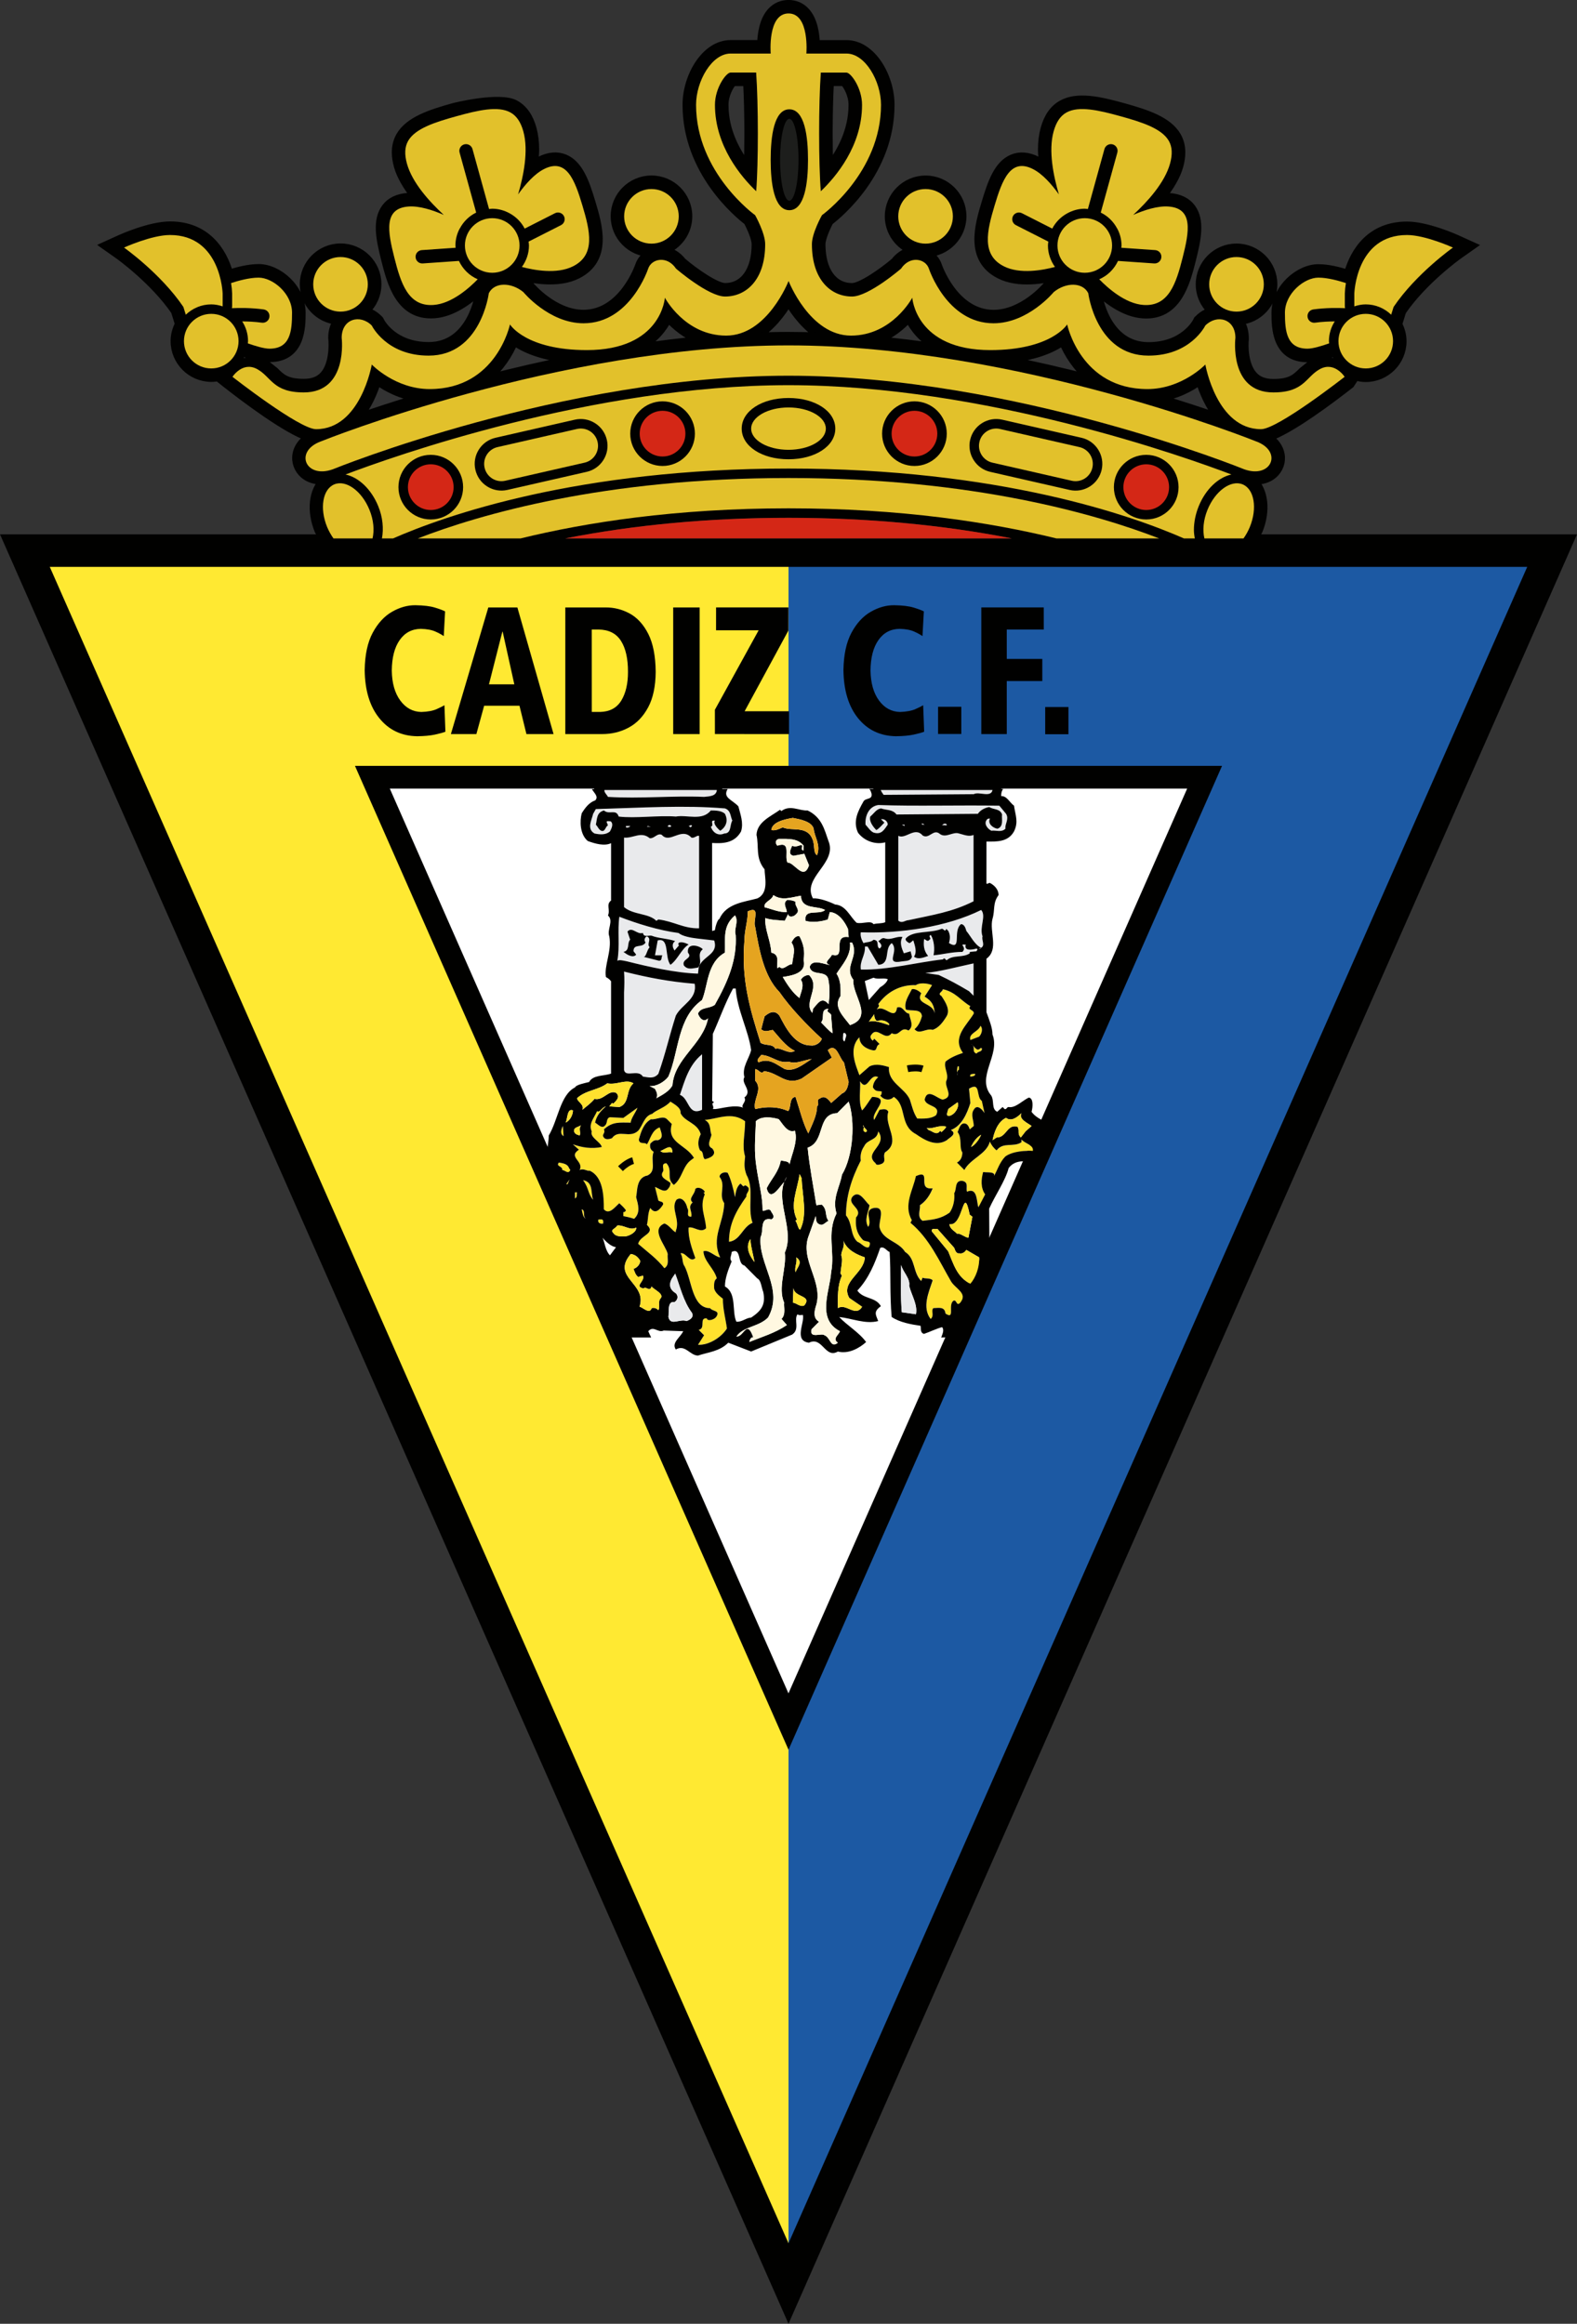
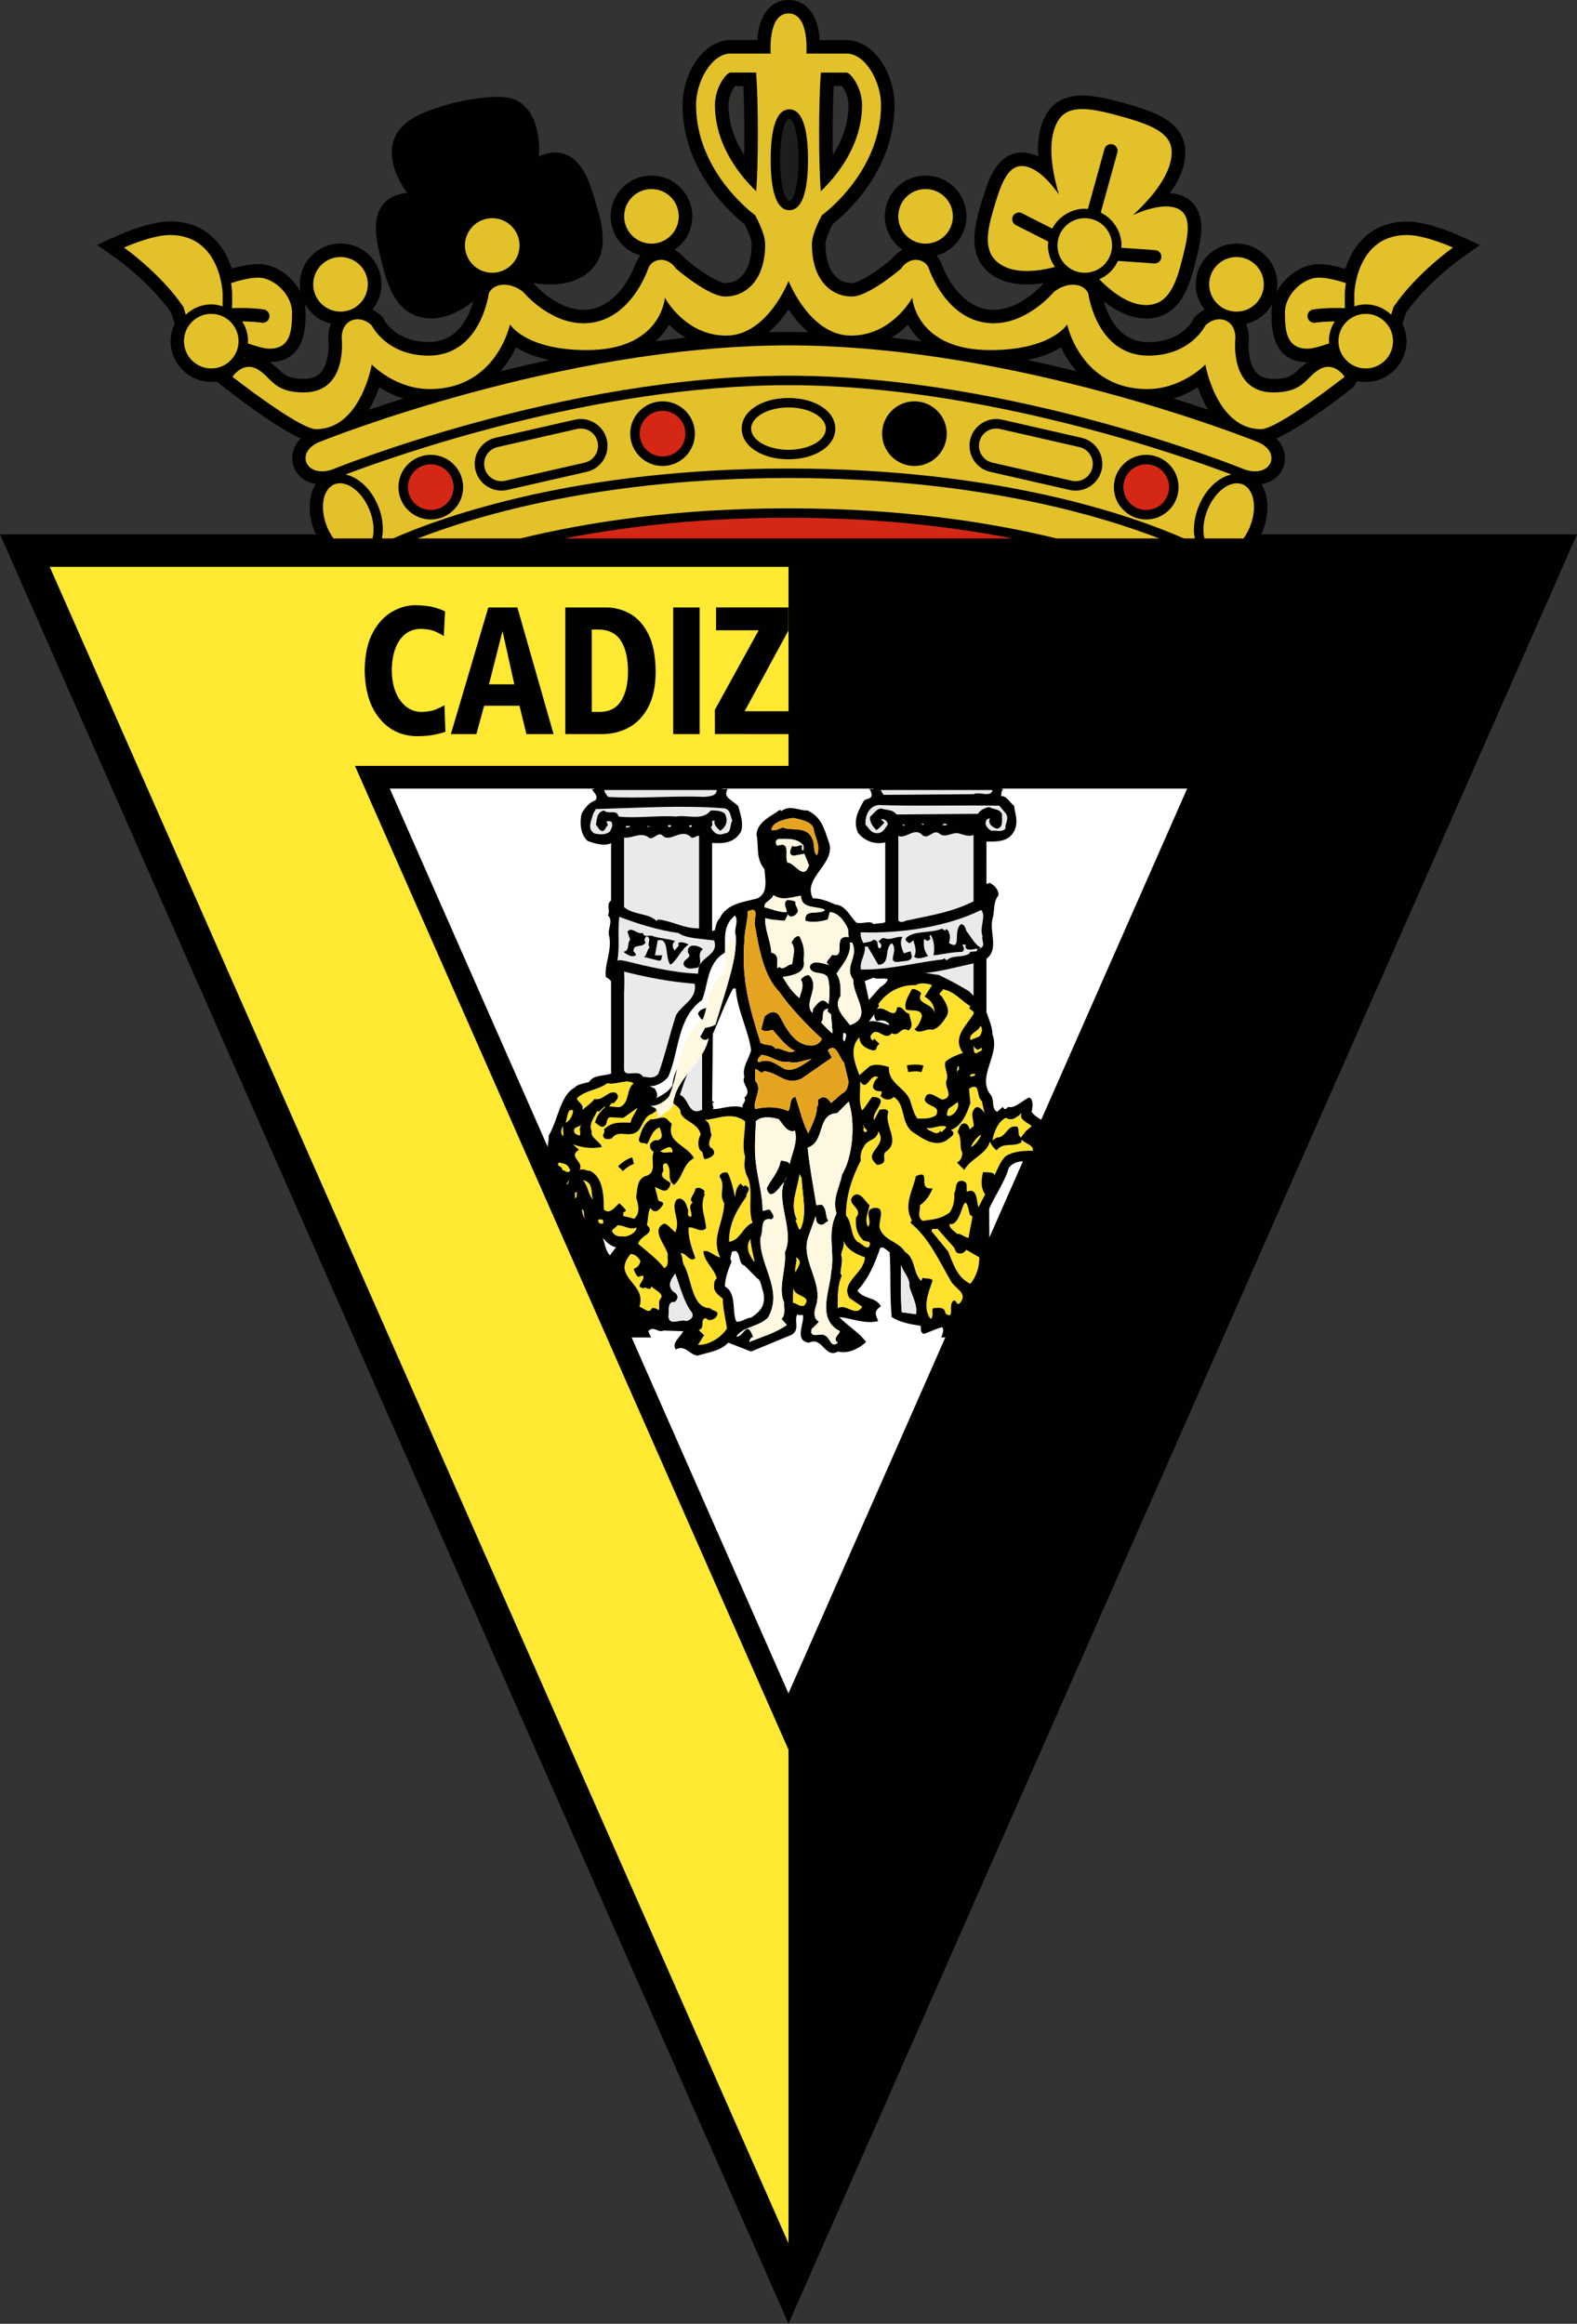
<svg xmlns="http://www.w3.org/2000/svg" xmlns:xlink="http://www.w3.org/1999/xlink" version="1.1" id="Capa_1" x="0px" y="0px" viewBox="0 0 489.94 721.91" style="enable-background:new 0 0 489.94 721.91;" xml:space="preserve">
  <rect x="0" y="0" width="489.94" height="721.91" fill="#333333" stroke="none" />
  <style type="text/css">
	.st0{clip-path:url(#SVGID_2_);fill:none;stroke:#010100;stroke-width:2.502;stroke-miterlimit:10;}
	.st1{clip-path:url(#SVGID_2_);fill:#010100;}
	.st2{clip-path:url(#SVGID_2_);fill:#D42716;}
	.st3{clip-path:url(#SVGID_2_);fill:#FFE932;}
	.st4{clip-path:url(#SVGID_2_);fill:#1C59A3;}
	.st5{clip-path:url(#SVGID_2_);fill:#FFFFFF;}
	.st6{clip-path:url(#SVGID_2_);fill:#FFE12E;}
	.st7{clip-path:url(#SVGID_2_);fill:#E9EAEC;}
	.st8{clip-path:url(#SVGID_2_);fill:#E5A420;}
	.st9{clip-path:url(#SVGID_2_);fill:#FFF8E1;}
	.st10{clip-path:url(#SVGID_2_);fill:#E2C12B;}
	.st11{clip-path:url(#SVGID_2_);fill:#1D1E1C;}
</style>
  <g>
    <defs>
      <rect id="SVGID_1_" width="489.94" height="721.91" />
    </defs>
    <clipPath id="SVGID_2_">
      <use xlink:href="#SVGID_1_" style="overflow:visible;" />
    </clipPath>
    <path class="st0" d="M389.68,167.27l1.34-2.42c2.55-6.21,1.75-12.42-1.58-15.56c2.38,0.11,4.51-0.46,6.11-1.82   c1.88-1.59,2.74-3.97,2.3-6.35c-0.38-2.09-1.74-3.91-3.78-5.28c6.79-2.18,19.73-11.94,25.47-16.44l1.6-2.45   c1,0.29,2.06,0.48,3.16,0.48c6.3,0,11.43-5.13,11.43-11.43c0-1.91-0.52-3.69-1.35-5.28c0.53-1.69,1.14-3.68,1.25-4.02   c6.63-9.65,17.36-17.3,17.47-17.38l4.2-2.96l-4.67-2.12c-0.37-0.17-9.22-4.16-15.5-4.16c-11.26,0-16.43,7.97-18.36,14.99   c-2.54-0.82-6.08-1.75-9.17-1.75c-6.04,0-13.33,6.18-13.33,13.85c0,4.22,0,14.11,9.96,14.11c1.67,0,4.07-0.56,7.29-1.68   c0.18,0.55-2.81,1.39-4.79,2.46l-4.14,3.31c-2.01,2.01-3.6,3.61-9,3.61c-2.74,0-4.78-0.79-6.22-2.42   c-2.86-3.22-2.87-9.22-2.63-11.26c0.01-2.26-0.57-4.15-1.56-5.65c5.82-0.52,10.41-5.37,10.41-11.32c0-6.3-5.13-11.42-11.43-11.42   c-6.3,0-11.42,5.12-11.42,11.42c0,3.31,1.43,6.27,3.68,8.35c-1.46,0.44-2.86,1.2-4.03,2.38l-0.34,0.33l-0.22,0.45   c-0.16,0.32-4,7.7-15.02,7.7c-13.44,0-15.69-16.13-15.78-16.82l-0.05-0.41c3.29,3.07,8.49,6.96,14.09,7.35   c10.74,0.75,13.44-9.88,15.22-16.92c1.65-6.5,2.78-12.19-0.03-16.08c-1.5-2.07-3.87-3.23-7.04-3.45c-0.7-0.05-1.53,0.09-2.31,0.15   c2.6-3.37,4.6-6.65,5.45-9.73c0.43-1.53,0.64-2.95,0.64-4.27c0-1.86-0.42-3.53-1.27-5.03c-2.75-4.85-9.52-7.06-16.81-9.08   c-7.29-2.02-14.23-3.6-19.07-0.85c-2.57,1.45-4.31,3.96-5.33,7.65c-0.53,1.93-0.8,4.1-0.8,6.5c0,1.45,0.23,3.09,0.42,4.7   c-0.61-0.43-1.24-1.06-1.85-1.36c-2.83-1.44-5.46-1.66-7.81-0.66c-4.41,1.89-6.37,7.36-8.29,13.78   c-2.09,6.95-5.24,17.46,4.36,22.34c5.88,2.99,13.81,1.55,18.01,0.42l1.62-0.43c0.24,0.18,0.5,0.33,0.76,0.49   c-1.89,0.43-3.76,1.29-5.41,2.64l-0.22,0.18l-0.19,0.22c-0.07,0.09-7.26,8.63-16.43,8.63c-12.19,0-17.23-14.79-17.28-14.94   c-0.59-1.77-1.88-3.15-3.53-3.96c6.15-0.17,11.12-5.2,11.12-11.4c0-6.3-5.13-11.42-11.43-11.42c-6.3,0-11.43,5.12-11.43,11.42   c0,4.9,3.12,9.06,7.46,10.68c-2.15,0.29-4.13,1.49-5.62,3.41c-3.73,3.2-10.48,7.9-13.26,7.9c-5.87,0-9.52-5.11-9.52-13.33   c0-1.73,1.41-5.02,2.52-7.1c3.02-2.32,18.94-15.47,18.94-36.18c0-8.91-5.85-18.87-13.68-18.87h-9.5c-0.1-3.03-0.67-7.44-3.14-10.12   c-1.41-1.54-3.27-2.35-5.36-2.35c-2.09,0-3.95,0.81-5.36,2.34c-2.48,2.7-3.06,7.06-3.15,10.12h-9.49   c-7.83,0-13.68,9.96-13.68,18.87c0,20.71,15.92,33.87,18.94,36.18c1.12,2.08,2.53,5.36,2.53,7.1c0,8.22-3.65,13.33-9.52,13.33   c-2.78,0-9.53-4.7-13.26-7.9c-1.49-1.92-3.47-3.12-5.62-3.41c4.35-1.62,7.46-5.78,7.46-10.68c0-6.3-5.12-11.42-11.43-11.42   c-6.3,0-11.43,5.12-11.43,11.42c0,6.2,4.97,11.23,11.12,11.4c-1.65,0.81-2.94,2.18-3.53,3.95c-0.06,0.16-5.1,14.95-17.29,14.95   c-9.17,0-16.35-8.54-16.42-8.63l-0.18-0.22l-0.23-0.18c-1.64-1.34-3.51-2.21-5.41-2.64c0.25-0.16,0.52-0.31,0.76-0.49l1.62,0.43   c4.2,1.13,12.12,2.57,18.01-0.42c9.61-4.88,6.45-15.39,4.37-22.34c-1.92-6.42-3.88-11.89-8.29-13.78c-2.35-1-4.97-0.78-7.81,0.66   c-0.61,0.31-1.23,0.94-1.85,1.36c0.19-1.61,0.42-3.25,0.42-4.7c0-2.4-0.27-4.57-0.8-6.51c-1.01-3.69-2.76-6.2-5.33-7.65   c-4.84-2.75-19.07,0.85-19.07,0.85c-7.29,2.02-14.06,4.23-16.81,9.07c-0.85,1.5-1.27,3.17-1.27,5.03c0,1.32,0.21,2.74,0.64,4.27   c0.85,3.08,2.84,6.36,5.45,9.73c-0.77-0.06-1.61-0.2-2.31-0.15c-3.18,0.22-5.55,1.38-7.04,3.45c-2.82,3.89-1.68,9.58-0.03,16.08   c1.78,7.04,4.48,17.67,15.23,16.92c5.6-0.39,10.79-4.28,14.08-7.35l-0.05,0.41c-0.09,0.69-2.33,16.82-15.77,16.82   c-11.02,0-14.86-7.39-15.02-7.7l-0.21-0.42l-0.35-0.36c-1.18-1.18-2.58-1.94-4.03-2.38c2.25-2.09,3.68-5.05,3.68-8.35   c0-6.3-5.12-11.42-11.43-11.42c-6.3,0-11.43,5.12-11.43,11.42c0,5.94,4.58,10.78,10.38,11.32c-0.98,1.45-1.55,3.24-1.55,5.3   c0.26,2.39,0.26,8.39-2.6,11.61c-1.44,1.62-3.48,2.41-6.23,2.41c-5.4,0-6.99-1.59-9-3.61l-4.14-3.31c-1.91-1.03-4.99-1.9-4.8-2.46   c3.23,1.12,5.63,1.68,7.29,1.68c9.96,0,9.96-9.89,9.96-14.11c0-7.67-7.29-13.85-13.33-13.85c-3.09,0-6.64,0.93-9.17,1.75   c-1.94-7.05-7.11-14.99-18.35-14.99c-6.28,0-15.13,3.99-15.5,4.16l-4.67,2.12l4.2,2.96c0.11,0.08,10.83,7.72,17.47,17.38   c0.1,0.34,0.72,2.33,1.25,4.02c-0.83,1.59-1.35,3.36-1.35,5.28c0,6.3,5.13,11.43,11.43,11.43c1.08,0,2.1-0.18,3.09-0.46l-0.49,0.72   l2.16,1.71c5.74,4.5,18.68,14.26,25.47,16.44c-2.03,1.37-3.4,3.19-3.78,5.28c-0.44,2.38,0.43,4.75,2.3,6.35   c1.61,1.37,3.75,1.94,6.11,1.84c-3.33,3.15-4.11,9.34-1.58,15.55c0,0,0.65,1.16,1.35,2.43H1.92L244.97,718.8l243.05-551.54H389.68z    M244.97,93.74c2.12,3.56,5.49,8.04,10.17,10.83c-3.39-0.13-6.79-0.21-10.17-0.21c-3.38,0-6.78,0.09-10.17,0.21   C239.48,101.78,242.85,97.31,244.97,93.74z M272.44,105.71c4.37-1.65,7.66-4.42,9.89-6.88c1.48,3.04,4.2,6.55,8.89,9.16   C285.05,107.08,278.77,106.31,272.44,105.71z M338.7,117.72c-8.35-2.16-17.4-4.26-26.89-6.15c9.47-0.6,15.12-3.2,18.38-5.5   C331.79,109.93,334.54,114.28,338.7,117.72z M359.68,123.6c5.71-0.71,10.13-3.17,13.06-5.26c1.03,3.27,2.84,7.73,5.84,11.37   C373.54,127.97,367.14,125.86,359.68,123.6z M262.21,25.49c0.81,0.79,2.66,3.7,2.66,7.09c0,8.04-3.6,14.62-7.27,19.4   c-0.1-3.25-0.16-6.82-0.16-10.55c0-5.79,0.15-11.4,0.39-15.95H262.21z M227.73,25.49h4.39c0.24,4.54,0.39,10.15,0.39,15.95   c0,3.73-0.06,7.3-0.16,10.55c-3.68-4.78-7.27-11.36-7.27-19.4C225.07,29.2,226.92,26.29,227.73,25.49z M217.5,105.71   c-6.33,0.6-12.61,1.37-18.78,2.28c4.7-2.6,7.41-6.12,8.89-9.16C209.84,101.29,213.12,104.06,217.5,105.71z M159.75,106.07   c3.25,2.3,8.91,4.9,18.38,5.5c-9.49,1.88-18.54,3.99-26.9,6.15C155.4,114.28,158.15,109.93,159.75,106.07z M130.26,123.6   c-7.46,2.26-13.86,4.37-18.91,6.12c3-3.65,4.81-8.1,5.84-11.38C120.13,120.43,124.56,122.88,130.26,123.6z" />
    <path class="st1" d="M389.68,167.27l1.34-2.42c2.55-6.21,1.75-12.42-1.58-15.56c2.38,0.11,4.51-0.46,6.11-1.82   c1.88-1.6,2.74-3.97,2.3-6.35c-0.38-2.09-1.74-3.91-3.78-5.28c6.79-2.18,19.73-11.95,25.47-16.44l2.11-1.65l-0.51-0.79   c1,0.29,2.06,0.48,3.16,0.48c6.3,0,11.43-5.13,11.43-11.43c0-1.91-0.52-3.69-1.35-5.27c0.53-1.7,1.14-3.68,1.25-4.02   c6.63-9.65,17.36-17.3,17.47-17.38l4.2-2.96l-4.67-2.12c-0.37-0.17-9.22-4.16-15.5-4.16c-11.26,0-16.43,7.97-18.36,14.99   c-2.54-0.82-6.08-1.75-9.17-1.75c-6.04,0-13.33,6.18-13.33,13.85c0,4.22,0,14.11,9.96,14.11c1.67,0,4.07-0.56,7.29-1.68   c0.18,0.55,0.41,1.08,0.67,1.59c-1.63-0.34-3.48-0.2-5.47,0.88l-4.14,3.31c-2.01,2.01-3.6,3.61-9,3.61c-2.74,0-4.78-0.79-6.22-2.41   c-2.86-3.22-2.87-9.22-2.63-11.26c0.01-2.26-0.57-4.15-1.56-5.65c5.82-0.52,10.41-5.37,10.41-11.32c0-6.3-5.13-11.43-11.43-11.43   c-6.3,0-11.42,5.12-11.42,11.43c0,3.31,1.43,6.26,3.68,8.35c-1.46,0.44-2.86,1.2-4.03,2.38l-0.34,0.33l-0.22,0.45   c-0.16,0.32-4,7.7-15.02,7.7c-13.44,0-15.69-16.13-15.78-16.82l-0.05-0.41c3.29,3.07,8.49,6.96,14.09,7.35   c10.74,0.75,13.44-9.88,15.22-16.92c1.65-6.5,2.78-12.19-0.03-16.08c-1.5-2.07-3.87-3.23-7.04-3.44c-0.7-0.05-1.53,0.09-2.31,0.15   c2.6-3.37,4.6-6.65,5.45-9.73c0.43-1.53,0.64-2.95,0.64-4.27c0-1.86-0.42-3.53-1.27-5.03c-2.75-4.85-9.52-7.06-16.81-9.07   c-7.29-2.02-14.23-3.6-19.07-0.85c-2.57,1.46-4.31,3.96-5.33,7.65c-0.53,1.93-0.8,4.1-0.8,6.5c0,1.45,0.23,3.09,0.42,4.7   c-0.61-0.43-1.24-1.06-1.85-1.37c-2.83-1.44-5.46-1.66-7.81-0.66c-4.41,1.89-6.37,7.36-8.29,13.78   c-2.09,6.95-5.24,17.46,4.36,22.34c5.88,2.99,13.81,1.55,18.01,0.42l1.62-0.43c0.24,0.18,0.5,0.32,0.76,0.49   c-1.89,0.43-3.76,1.29-5.41,2.64l-0.22,0.18l-0.19,0.22c-0.07,0.09-7.25,8.63-16.42,8.63c-12.19,0-17.23-14.79-17.29-14.94   c-0.59-1.77-1.88-3.15-3.53-3.96c6.15-0.17,11.12-5.2,11.12-11.4c0-6.3-5.13-11.43-11.43-11.43s-11.43,5.12-11.43,11.43   c0,4.9,3.12,9.06,7.46,10.68c-2.15,0.29-4.13,1.48-5.62,3.41c-3.73,3.2-10.48,7.9-13.26,7.9c-5.87,0-9.52-5.11-9.52-13.33   c0-1.73,1.41-5.01,2.52-7.1c3.02-2.31,18.94-15.47,18.94-36.18c0-8.91-5.85-18.87-13.68-18.87h-9.5c-0.1-3.03-0.67-7.44-3.14-10.12   c-1.41-1.54-3.27-2.35-5.36-2.35c-2.09,0-3.95,0.81-5.36,2.34c-2.48,2.7-3.06,7.06-3.15,10.12h-9.49   c-7.83,0-13.68,9.96-13.68,18.87c0,20.71,15.92,33.87,18.94,36.18c1.12,2.08,2.52,5.36,2.52,7.1c0,8.22-3.65,13.33-9.52,13.33   c-2.77,0-9.53-4.7-13.26-7.9c-1.49-1.92-3.47-3.12-5.62-3.41c4.35-1.62,7.46-5.78,7.46-10.68c0-6.3-5.12-11.43-11.43-11.43   s-11.43,5.12-11.43,11.43c0,6.2,4.97,11.23,11.12,11.4c-1.65,0.81-2.94,2.18-3.53,3.95c-0.06,0.16-5.1,14.95-17.29,14.95   c-9.17,0-16.35-8.54-16.42-8.63l-0.18-0.22l-0.23-0.18c-1.64-1.35-3.51-2.21-5.41-2.64c0.25-0.16,0.52-0.31,0.76-0.49l1.62,0.43   c4.2,1.13,12.12,2.57,18.01-0.42c9.61-4.88,6.45-15.39,4.37-22.34c-1.92-6.42-3.88-11.89-8.29-13.78c-2.35-1-4.97-0.78-7.81,0.66   c-0.61,0.31-1.23,0.94-1.85,1.37c0.19-1.61,0.42-3.25,0.42-4.7c0-2.4-0.27-4.57-0.8-6.51c-1.01-3.69-2.76-6.2-5.33-7.65   c-4.84-2.75-11.78-1.16-19.07,0.85h0c-7.29,2.02-14.06,4.22-16.81,9.07c-0.85,1.5-1.27,3.17-1.27,5.03c0,1.32,0.21,2.74,0.64,4.27   c0.85,3.08,2.84,6.36,5.45,9.73c-0.78-0.06-1.61-0.2-2.31-0.15c-3.18,0.22-5.55,1.38-7.04,3.45c-2.82,3.89-1.68,9.58-0.03,16.08   c1.78,7.04,4.48,17.67,15.23,16.92c5.59-0.39,10.79-4.28,14.08-7.35l-0.05,0.41c-0.09,0.69-2.33,16.82-15.77,16.82   c-11.02,0-14.86-7.39-15.02-7.7l-0.21-0.42l-0.35-0.36c-1.18-1.18-2.58-1.94-4.03-2.38c2.25-2.09,3.68-5.05,3.68-8.35   c0-6.3-5.12-11.43-11.43-11.43c-6.3,0-11.43,5.12-11.43,11.43c0,5.94,4.58,10.78,10.38,11.32c-0.98,1.45-1.55,3.24-1.55,5.3   c0.26,2.39,0.26,8.39-2.6,11.61c-1.44,1.62-3.48,2.41-6.23,2.41c-5.4,0-6.99-1.59-9-3.61l-4.14-3.31   c-1.91-1.03-3.77-1.19-5.49-0.83c0.27-0.52,0.5-1.07,0.69-1.63c3.23,1.12,5.63,1.68,7.29,1.68c9.96,0,9.96-9.89,9.96-14.11   c0-7.67-7.29-13.85-13.33-13.85c-3.09,0-6.64,0.93-9.17,1.75c-1.94-7.05-7.11-14.99-18.35-14.99c-6.28,0-15.13,3.99-15.5,4.16   l-4.67,2.12l4.2,2.96c0.11,0.08,10.83,7.73,17.47,17.38c0.1,0.34,0.72,2.33,1.25,4.02c-0.83,1.58-1.35,3.36-1.35,5.27   c0,6.3,5.13,11.43,11.43,11.43c1.08,0,2.1-0.18,3.09-0.46l-0.49,0.72l2.16,1.71c5.74,4.5,18.68,14.26,25.47,16.44   c-2.03,1.37-3.4,3.19-3.78,5.28c-0.44,2.38,0.43,4.75,2.3,6.35c1.61,1.37,3.75,1.94,6.11,1.84c-3.33,3.15-4.11,9.34-1.58,15.55   c0,0,0.65,1.16,1.35,2.43H1.92L244.97,718.8l243.05-551.54H389.68z M257.82,25.49h4.39c0.81,0.79,2.66,3.7,2.66,7.09   c0,8.04-3.6,14.62-7.27,19.4c-0.1-3.25-0.16-6.82-0.16-10.55C257.44,35.65,257.58,30.04,257.82,25.49 M232.34,51.99   c-3.68-4.78-7.27-11.36-7.27-19.4c0-3.39,1.85-6.3,2.66-7.09h4.39c0.24,4.54,0.39,10.15,0.39,15.95   C232.5,45.17,232.44,48.74,232.34,51.99 M372.74,118.34c1.03,3.27,2.84,7.72,5.84,11.37c-5.04-1.75-11.44-3.86-18.9-6.12   C365.38,122.88,369.81,120.42,372.74,118.34 M330.18,106.07c1.6,3.86,4.35,8.22,8.52,11.65c-8.35-2.16-17.4-4.26-26.89-6.15   C321.28,110.97,326.93,108.37,330.18,106.07 M282.33,98.83c1.48,3.03,4.2,6.55,8.89,9.16c-6.17-0.91-12.45-1.68-18.78-2.28   C276.81,104.06,280.1,101.29,282.33,98.83 M244.97,93.74c2.12,3.56,5.49,8.04,10.17,10.82c-3.39-0.13-6.79-0.21-10.17-0.21   c-3.38,0-6.78,0.09-10.17,0.21C239.48,101.78,242.85,97.31,244.97,93.74 M207.6,98.83c2.24,2.46,5.52,5.23,9.89,6.88   c-6.33,0.6-12.61,1.37-18.78,2.28C203.41,105.39,206.12,101.87,207.6,98.83 M159.75,106.07c3.25,2.3,8.91,4.9,18.38,5.5   c-9.49,1.89-18.54,3.99-26.9,6.15C155.4,114.28,158.15,109.93,159.75,106.07 M117.19,118.34c2.94,2.08,7.36,4.54,13.07,5.26   c-7.46,2.26-13.86,4.37-18.91,6.12C114.35,126.07,116.17,121.62,117.19,118.34 M175.6,167.27c21.56-4.23,44.8-6.4,69.37-6.4   s47.81,2.17,69.37,6.4H175.6z" />
    <path class="st2" d="M244.97,160.86c-24.56,0-47.81,2.17-69.37,6.4h138.74C292.78,163.04,269.53,160.86,244.97,160.86" />
    <path class="st3" d="M110.28,237.93h134.69V176.1H15.46c10.08,22.88,214.75,487.31,229.51,520.8V543.57   C192.37,424.21,150,328.07,110.28,237.93" />
-     <path class="st4" d="M244.97,176.1v61.83h134.69c-39.72,90.14-82.09,186.28-134.69,305.65V696.9   c14.76-33.49,219.42-497.92,229.51-520.8H244.97z" />
    <path class="st5" d="M121.11,245c39.3,89.18,72.58,164.7,123.85,281.06C296.25,409.69,329.52,334.18,368.82,245H121.11z" />
    <path class="st6" d="M175.08,352.96l-0.21-3.15C174.24,351.07,174.04,352.33,175.08,352.96" />
    <path class="st6" d="M176.75,362.85c-0.42-1.26-1.88-1.47-3.13-1.68c-1.05,1.26,1.25,1.05,1.04,2.32c0.84,0,1.88,1.47,2.51,0   L176.75,362.85z" />
    <polygon class="st6" points="176.96,366.42 175.91,367.89 176.33,367.89  " />
    <path class="st6" d="M184.27,372.74c-0.83-2.11,0.21-5.47-3.14-6.1C183.02,369.16,182.6,370.84,184.27,372.74" />
    <path class="st6" d="M179.26,370.42h-0.63v1.89C179.47,371.89,179.05,371.05,179.26,370.42" />
    <path class="st6" d="M181.97,378.62c-1.04-0.84,0-2.52-1.25-2.94C180.93,376.73,181.14,378.21,181.97,378.62" />
    <path class="st6" d="M187.4,379.26c-0.21-0.63-0.83-0.42-1.46-0.42c-0.42,1.05,0.62,1.47,1.46,1.26V379.26z" />
    <path class="st6" d="M211.43,345.81c0.21-1.68-1.88-2.73-3.14-3.58c-1.67,1.89-4.38,2.53-5.64,3.79c-2.51,0.63-2.93,3.58-4.39,5.26   c-2.72,2.52-6.06-0.64-8.15,2.31c-0.63,0.21-1.88,0.64-2.51-0.21c-0.83-1.05,0.63-1.26,0-2.52c2.72-2.53,5.02-2.11,8.35-2.11   c0-1.26,1.67-3.36,2.09-4.63l-4.39,3.16l-4.18-0.21c-1.25,0.42-0.62,1.68-1.46,2.52c-1.05,1.26-2.3-0.42-3.14-0.84   c0.42-2.11,1.68-3.58,3.35-5.05c-1.25,0.21-1.88,2.1-2.72,1.47c-1.05,2.31-2.72,4-1.67,6.32c-0.63,1.89,2.71,3.15,3.13,4.84   c-3.14,0.63-6.06,0.21-8.99-0.84l1.88,1.68c-3.55,2.32,1.67,3.57,0.21,6.31c1.25-0.63,2.3,0.42,3.13,0.21   c4.18,1.89,4.39,7.79,4.39,11.99c1.67,1.9,3.55-0.84,4.81-1.89c0.62,0.63,1.67,1.47,2.09,2.31c-0.21,0-0.42,0.63-0.84,0.42l0,1.26   c1.04,0.21,2.09,0.42,3.34,0.84c2.09-1.89,1.25-4.42,0.63-6.73c0.42-1.89,0-6.1,3.55-6.73c2.93-1.48,0.84-4.63,1.89-7.37   c-1.04-0.63-1.25-1.47-1.04-2.52c0.62-0.63,1.25-1.26,2.3-1.05c2.09-0.63,1.04-2.52,0.62-4c-2.51,0.85-2.92,3.79-3.97,5.26   c-0.63-0.85-2.3,0.21-2.51-1.47c0.63-2.31,1.46-5.04,3.76-6.31c1.67,0.21,3.76-1.27,5.02,0l1.46,1.48   c-1.67,5.89,4.39,6.31,6.89,10.51l-0.83,0.63c-2.72,1.89-2.72,5.68-5.43,7.79c-2.51-2.1-0.21-4.42-2.3-6.73   c-1.88,0-0.62,1.89-1.05,2.52c-1.25,1.9,1.04,2.53,2.3,3.58c0,0.63-0.21,1.26-0.63,1.68c-1.04,1.68-2.93,0-4.18-0.42l1.05,4.21   c0.41,0.42,1.67,0.21,1.46,1.26c-1.04,1.68-2.5,3.16-3.96,1.05c-0.84,1.68-0.63,3.78-1.04,5.26c2.92,2.74-2.09,3.15-2.72,5.89   c2.92,2.53,5.85,4.63,8.15,7.57c1.67-1.05,0.83-2.94,1.05-4.42c-0.63-2.73-5.43-7.57-1.05-9.47c1.46,0.42,2.51,2.31,3.55,2.73   v-0.42c1.46-3.58-1.67-6.94,0.21-9.67c1.67-1.27,3.14,1.05,3.35,2.52c0.83,1.05-0.63,2.74,1.25,2.73c0.42-1.68-1.25-2.94,0.42-4.41   c-1.46-1.26,0.63-2.31,0.84-4.21c0.84-0.84,2.51,0,2.92,0.85c0,0.21-0.21,0.42-0.42,0.21l0.42,0.63c-1.67,4,0.21,6.73,0.42,10.52   c-1.67,1.68-3.76-0.63-5.43-0.21c-0.21,3.15,1.04,6.52,2.09,9.46c-1.67,1.69-2.92-1.89-4.59-1.47c0.83,1.27,0.42,2.95,1.25,4   c2.3,4.42,2.3,13.04,7.94,13.04c0.63,1.05,3.34,0.63,1.88,2.73c-0.62,0.84-2.72,1.47-2.92,0.42c-2.51-0.21-0.21,3.15-2.51,3.57   l1.67,1.68l-1.88,2.95c3.14,0.21,7.1-2.1,8.98-5.05c-0.42-3.15-1.25-5.89-1.26-9.26c-1.04-0.84-2.3-1.68-2.71-3.15   c0-0.85-0.21-2.53,0.84-3.16c-0.84-3.16-3.97-5.26-4.18-8.41c1.67-0.64,3.55,1.68,5.22,1.89c-2.92-6.1,1.04-10.52,1.25-16.83   c-1.88-2.74,0.63-5.47-1.46-8.21c0-1.05,1.46-1.68,2.51-1.26c1.04,1.89,1.88,5.47,2.3,7.57c0.21-1.47,0.42-3.15,1.67-4.21   c0.42,0.21,0.63,0.85,1.04,0.84c0.42-0.62,1.05,0,1.46,0.42c0.42,1.26-0.83,1.68-0.62,2.73c-3.13,4.42-5.43,8.42-5.43,14.1   c3.55-0.42,4.18-4.63,7.31-5.89c-1.67-4.84,0.63-10.51-1.88-14.93c-0.84-2.31-0.63-3.57-0.42-5.68c-1.04-3.36,0-6.94,0-10.94   c-4.18-3.15-8.77-0.63-12.54-0.42c2.09,1.06,1.47,3.15,2.09,4.62c-0.21,1.27-1.67,3.37,0.21,4.21c1.88,2.1-1.04,3.15-2.3,3.37   c-0.84-0.85-0.21-2.32-1.46-2.74c-0.84-1.68-0.63-3.36,0.21-5.05C216.66,348.75,212.69,348.55,211.43,345.81" />
    <path class="st6" d="M289.57,306.05c-1.46-0.63-3.97-0.84-5.01,0c-4.81-0.21-8.98,2.1-11.7,5.89c0.63,0.63-0.2,1.05-0.42,1.68   c2.3-1.68,5.64,3.79,6.27-0.63c1.88-0.63,2.3,1.89,3.76,1.89c0.21,1.89,1.67,3.79-0.21,5.26c-2.51-1.47-2.71,2.1-5.22,0.84   c-2.09,2.74-4.39-2.31-6.27,0.43c-0.63,0.63-0.21,1.47,0.42,1.89l0.41-0.63l1.68,1.68c-1.46,0.63-0.42,2.31-2.3,1.9   c-1.88-0.43-3.97-1.68-3.97-4c-3.55,3.57-1.05,8.83,0,11.78l3.13-2.73c2.09-1.06,4.6-0.21,6.06,0.21c-0.42,4.84,4.8,6.31,6.48,10.1   c0.63,1.89,1.04,4,2.3,5.89c1.67,0,4.18,0.21,5.85-1.05c1.67-3.16-3.13-2.52-3.55-4.84c0.83-3.78,3.97-0.21,5.64,0   c3.55-0.84,0.63-3.58,1.04-5.68c1.05-2.11-0.84-4-0.21-6.1c1.46-1.26,3.55-2.1,5.43-2.73c-3.55-4.84,1.26-8.63,3.34-12.2   c0.21-1.26-2.09-1.05-1.04-2.31c-2.92-1.68-4.6-4.42-8.57-5.26c0,0.84-1.88,1.26-0.42,2.1c1.25,1.89,2.93,4.42,1.46,6.52   c-1.04,1.68-2.3,3.36-4.18,3.99c-2.09-0.63-4.17,1.68-5.64-0.21c1.25-1.05,1.88-2.52,2.3-3.99c-0.21-2.53-3.35-1.48-5.01-2.1   c-0.63-2.32,0.83-4.21,1.88-6.32c0.83-0.21,2.09,0.43,2.92,1.26c-2,3.63,3.86,2.82,4.17,6.44c-0.08-2.45-0.78-4.01-3.13-5.39   L289.57,306.05z" />
    <path class="st6" d="M304.2,322.04c0.84-0.84,1.25-2.52,0.42-3.37c-0.63,1.9-3.76,2.32-3.13,4.42L304.2,322.04z" />
    <path class="st6" d="M304.61,325.61c-1.26,1.47-2.09-1.05-2.93-1.26c1.67,0.84,0,2.32,1.67,2.94c0.63-0.84,1.88-0.42,1.67-1.68   H304.61z" />
    <path class="st6" d="M297.93,332.34v-1.05h-0.42l-0.21,1.47c0.42,0.42,0,1.05,0.21,1.26l-0.01-1.38   C297.65,332.53,297.78,332.34,297.93,332.34" />
    <path class="st6" d="M302.94,333.61c-0.63,0-1.88,0-1.46,0.84C302.11,334.45,303.15,334.24,302.94,333.61" />
    <path class="st6" d="M272.86,334.66c-2.71-1.47-3.34,4.84-5.64,1.26c0.21,2.32-0.63,6.52,0.62,9.05c1.26-1.26,2.09-2.95,3.14-4.21   c6.26,0.21-0.63,4.84,0.63,7.15l1.67-3.15c0.62,0,2.09-0.63,2.72,0.63c-1.47,4.42,4.18,9.25-1.05,12.62   c-0.84,1.47,0.63,2.73-1.04,3.57c-0.63,0.21-1.67,0.63-1.88-0.2c-3.97-3.37,3.97-5.47,0.83-9.89c-0.42,2.94-3.34,2.31-4.39,4.62   c-1.04,1.47-1.25,3.15-1.04,4.42c-2.92,5.68-4.6,11.15-4.6,17.04c2.09,2.53,1.26,6.1,3.55,8.21c1.26,0.42,2.3,2.1,3.56,1.68   c1.25-2.53-1.26-1.26-2.09-2.53c-1.88-2.1-2.09-4.2-1.88-6.73c2.51-2.73-3.13-3.99-1.04-6.52c2.09-2.1,3.76,1.47,5.22,2.73   c-0.42,2.53-1.67,4.43-0.42,6.73c1.46-1.89-1.67-5.26,1.88-5.89c3.76-0.42,1.25,4.21,1.67,6.1c1.04,4,5.85,4.2,7.94,7.58   c3.35,2.1,2.3,6.31,5.02,9.04l0.41-1.05c0.63,0.42,2.51,0,3.14,0.84c-1.25,3.79-3.34,8.42-0.62,11.99c1.25-1.05,0-2.52,0.83-3.36   c1.47,0,3.55-0.63,3.76,1.68c3.14,2.11,0.63-2.73,2.51-3.99c1.05-0.42,0.83,1.89,2.09,0.63c2.51-2.94-1.67-4.42-2.92-6.73   c-3.56-6.1-6.68-13.25-12.53-18.09l0.41-0.84c-2.72-4.63,0.42-9.46,1.26-13.67c5.22-2.31,0,4.42,5.22,3.78   c-0.84,2.1-2.09,3.99-3.97,5.26c0.21,1.47-1.04,3.58,0.84,4.84c3.55-0.42,5.64-0.63,8.36-2.52c1.25-1.68,1.67-4.21,1.46-6.1   c0.83-1.06,0-4,2.51-3.79c2.09,0.42,1.04,2.1,1.46,3.36c3.35-1.47,2.93,3.15,3.56,4.84l2.09-3.99c-1.47-2.11-1.26-4.63-0.63-6.94   c1.26,0.21,3.97-0.21,3.34,1.26c1.04-1.68,1.67-4.2,3.55-6.1c2.3-1.68,6.47-1.89,8.56-1.68c0.42-1.89-2.51-2.32-3.55-3.58v0.84   c-2.51,1.68-5.64-0.21-7.73,2.53c-0.83-0.63-1.67-1.68-2.09-2.74c-1.04,3.99-6.06,5.26-7.94,8.83l-2.3-2.32   c1.26-0.63,1.67-1.89,1.67-3.15c-1.05-1.47,0-4.42-1.46-6.31c0.42-0.84,0.84-3.37,2.72-2.53c0.63,0.42,0.84,1.05,1.05,1.68   l1.25-1.05c0-1.68-1.04-3.58,0-5.05c1.05-1.9,2.72-0.01,3.35,1.05l-0.84-3.78c-1.88-1.26-0.21-6.1-3.97-3.79l0.42,4.41   c-1.05,3.37-2.72,7.15-6.06,8.42c2.09,1.26-0.42,2.31-1.25,3.15c-3.34,2.1-6.9,0-9.61-1.89c-5.22-2.74-2.72-8.84-6.9-11.57   c-1.04,1.26-3.13,1.05-4.17-0.42c0.42-0.2,0.41-0.63,0.41-1.26c-1.04-0.21-1.88,0.21-2.71-1.26   C271.19,336.55,272.02,335.29,272.86,334.66" />
    <polygon class="st7" points="286.44,255.77 286.44,256.2 287.27,256.2  " />
    <path class="st7" d="M294.17,256.2c-0.42-0.63-1.25-0.21-1.46,0.21C293.33,256.2,294.17,256.62,294.17,256.2" />
    <polygon class="st7" points="281,256.2 280.17,256.2 281,256.62  " />
    <path class="st7" d="M312.55,252.83l-2.09-2.52c-12.11-0.21-26.33,0.21-37.6-0.21c-2.93,0.42-4.18,3.37-3.97,6.1   c0.62,0.62,1.67,2.31,2.72,2.52c2.3,0.63,3.13-1.05,4.18-2.52c0-1.05-1.04-1.89-2.09-1.68l1.04,1.05   c-0.84,0.84-1.67,1.89-2.51,2.31c-1.04-1.05-2.3-2.73-1.88-4.21c1.25-1.05,1.89-2.31,3.35-2.52c1.67,0.63,3.55,0.21,4.8,1.89   l25.28-0.21c0.84-1.26,2.3-1.89,3.55-2.11c1.25,0.84,3.34,0.42,3.97,2.32c-0.21,1.26,0.63,3.78-1.46,4.42   c-1.26-0.21-3.14-1.47-2.3-3.16c-0.21,0-0.62,0-0.83,0.21c-1.25,1.26,0,2.94,1.26,3.58c1.46-0.21,3.13,0.63,4.38-0.63   C312.13,255.98,313.59,254.51,312.55,252.83" />
    <path class="st7" d="M208.51,256.62c-0.21-0.42-1.05-0.42-1.04,0.21C207.88,256.83,208.5,257.03,208.51,256.62" />
    <path class="st7" d="M214.98,256.61c-0.21-0.63-0.63,0-1.04,0l0.63,0.42L214.98,256.61z" />
    <path class="st7" d="M195.76,256.62h-1.25C194.09,257.45,195.76,257.04,195.76,256.62" />
    <path class="st7" d="M202.24,256.83c-0.42,0-1.05-0.42-1.25,0H202.24z" />
    <path class="st7" d="M300.23,289.22c1.24,1.46,2.49,4.17,4.56,5.24c-0.16,0.09-0.35,0.16-0.58,0.23c0.2,0.21,0.42,0,0.58-0.23   c1.39-0.78,0.08-2.43,0.45-3.56c-1.04-2.95,1.26-6.31-0.42-8.2c-10.66,5.26-25.07,7.36-37.39,6.95c-0.21,1.05,0.21,2.32,0.83,3.37   c1.04-0.42,2.3-0.21,3.13-1.06c2.09,0.21,0.63,2.11,1.88,2.74l0.42-0.42c0.42-0.63-0.21-1.27-0.84-1.89   c0.63-0.21,1.04-1.26,2.09-0.84c1.88,0.63,3.76-0.84,5.43-0.42c-1.04,1.68-0.21,3.58,0.42,5.05l2.09-0.63l0.42,1.68   c-0.42,1.47-1.88,1.26-3.14,1.47c-5.64,1.06-0.62-3.15-3.13-5.68c-2.5,1.68-0.21,6.52-4.18,6.73l-3.34-5.68l-0.83,0   c0.21,2.73-1.67,4.42-1.25,7.15c8.35,0.21,17.76-2.31,25.49-3.15c0.63-0.84,0.84,0.42,1.25,0.21c1.88-1.68,5.01-0.63,7.1-2.1v-0.42   l2.09-0.21c0-0.21,0.63-0.63,0-0.84c-1.46,0.42-3.97,0.84-3.34-1.26c-0.42,0.21-0.83-0.21-1.04,0.21c0.42,0.63,0.84,1.26,0,2.1   c-3.35,0-6.27,0.84-8.99,1.05c0.42-1.89,0.21-4.63-0.83-6.31c-1.05,0.42,0.42,1.05-0.42,1.47c-0.62,0.84-1.04-0.01-1.67-0.21   c-0.21,1.69-0.21,3.58,1.26,5.26c-1.25,0.42-3.14,1.26-4.38,0.21c1.04-1.47,0.2-3.58-0.21-5.05c-0.42,0.21-0.84,0.84-1.25,0.84   c-0.42-0.21-1.47-0.84-1.05-1.47c2.3-2.52,7.52-1.47,11.07-2.95c0.62-0.21,1.05,1.26,1.46,0l0.62,0.63   c0.63,1.26,0.62,2.31,0.21,3.79c4.18,2.53,1.04-3.79,3.76-5.89C299.6,287.12,300.02,288.38,300.23,289.22" />
    <path class="st7" d="M227.52,254.93c-0.63-1.26-0.42-3.16-2.3-3.78c-12.74-1.05-25.7-0.21-40.11,0.21l-0.84,1.48   c-0.42,1.89-2.09,4.63,0.42,6.1c1.88,0.42,3.55,0.42,4.81-0.63c0.42-0.85,1.25-2.32,0.21-3.16c-0.42,0-1.25-0.21-1.25,0.21   l0.42,1.05c-0.84,0.42-0.84,2.1-2.09,1.68c-0.84-0.42-1.05-1.26-1.67-1.89c0.42-1.89,0.21-3.78,2.51-4.42   c1.67,1.47,3.76-0.63,4.6,1.89c5.01,0.63,12.33-0.42,17.76,0c3.55-0.63,8.15,1.47,10.86-1.89c1.26,0,3.35,0,4.39,1.05   c1.05,2.1,0.42,3.99-1.46,5.26c-1.04-0.84-2.3-2.31-1.67-3.15c-1.88-0.21,0,1.47-1.25,1.89c0.63,1.89,2.3,2.95,4.18,2.11   C227.32,258.93,226.68,256.2,227.52,254.93" />
    <path class="st7" d="M210.81,289.85c-6.26-0.84-12.95-2.94-18.38-5.05c-0.63,4.21,0.21,9.26-0.63,13.67c0.63-0.42,2.09,0,3.14,0.21   c6.68,1.68,15.04,3.58,21.94,3.79l0.21-1.89c1.04-3.58,6.26-3.99,4.81-8.42l-5.43-0.63C214.78,291.32,212.06,290.9,210.81,289.85" />
    <path class="st7" d="M302.46,299.3c-4.98,1.06-10.44,2.57-14.97,2.97l4.18,0.63c3.55,1.69,5.85,2.95,9.4,5.05l1.4,1.4L302.46,299.3   z" />
    <path class="st7" d="M193.88,318.25l0,3.48l0,1.88l0,7.47l0,1.34c0.51,2.4,4.39-0.38,5.85,2.02c1.67,0.21,3.34,0.84,4.81-0.84   c2.29-6.52,3.34-11.58,5.43-18.09c1.88-3.58,6.68-5.05,5.85-9.89c-7.73-0.63-14.42-1.89-21.94-3.79c0.17,2.27,0.1,4.41,0,6.53   L193.88,318.25z" />
    <path class="st7" d="M218.12,344.76V327.5c-4.18,3.37-5.43,8.42-6.9,12.62C214.15,341.18,213.73,346.86,218.12,344.76" />
    <path class="st7" d="M193.88,260.21l0,21.6c2.97,2.49,7.63,1.84,10.03,4.25l0.63-0.42c4.91,0.62,7.82,2.85,12.65,2.75l0-28.71   c-0.63-0.3-1.52,0.87-2.41,0.51c-3.13-3.37-6.68,2.11-9.19-0.84c-1.46-0.64-2.3,1.26-3.76,1.05   C199.17,258.15,196.72,260.5,193.88,260.21" />
    <path class="st7" d="M302.45,280l0-20.61c-1.51,0.63-3.02-0.09-4.52-0.47c-1.88-0.63-3.97,1.47-5.85,0.21   c-2.09-1.89-3.35,1.68-5.44,0.42c-2.44-2.88-5.29,1.26-7.56,0.09v26.35c1.18,0.99,2.17-0.15,3.17-0.16   C289.81,284.21,295.76,283.37,302.45,280" />
    <path class="st7" d="M273.64,245.44c0.2,0.52,0.55,1.04,0.89,1.5l27.99-0.21c1.64-0.92,5.33,1.2,5.85-1.29L273.64,245.44z" />
    <path class="st7" d="M222.71,245.44H187.8c-0.19,0.76,0.89,1.6,1.07,2.13c10.03,0.63,19.85-0.42,29.88,0   C220.46,247.38,222.53,247.36,222.71,245.44" />
    <path class="st1" d="M192.03,362.31c0,0,0.54-0.54,1.34-1.15c0.76-0.58,1.88-1.31,3.05-1.62l0.54,2.04   c-1.14,0.3-2.6,1.38-3.45,2.23L192.03,362.31z M281.74,330.99c0,0,0.74-0.16,1.74-0.23c0.96-0.07,2.28-0.07,3.44,0.31l-0.65,2   c-1.12-0.37-2.93-0.27-4.09-0.02L281.74,330.99z M202.45,290.69c2.09,0.85,5.01,0.84,7.31,1.68c-1.04,0.63-0.83,1.9-0.42,2.52   l0.21,0.42l1.46-1.69c-0.42,0.01-0.21-0.41-0.21-0.63c0.63-0.63,2.3,0,3.14,0.42c-2.3,1.47-3.34,4.63-5.64,6.32   c-1.88-2.31-0.21-8.62-3.97-7.58l-0.84,4.63h2.3c-0.42,0.63,0,1.68-1.05,1.68l-4.8-1.21c0.84,0.07,0.91-1.83,1.88-3   c-1.04-1.05,0.84-2.52-0.83-3.37c-0.63,0.21-1.05,1.26-0.42,1.89c-1.04,1.9-3.76,0.21-3.76,2.74l0.84,1.05   c-0.84,1.05-2.51,0.21-3.34-0.42l-0.62-0.42c2.09-0.42,1.04-2.73,2.09-3.79l-0.84-2.52c1.46-1.68,2.93,1.05,4.81,0.42   C199.94,291.32,201.62,290.49,202.45,290.69 M218.33,294.9c-2.09,1.68,0.21,3.79-1.47,5.68c-1.67,0.21-3.13,0.84-4.38-0.63   c-0.84-2.11,2.92-2.11,1.25-4C213.31,292.58,217.5,293.84,218.33,294.9 M184.58,244.15l39.79,0l0,0.96l1.71,0   c-1.69,2.71,1.5,3.37,3.32,5.4c0.62,2.52,1.67,5.05,0.83,7.78c-2.05,3.71-5.71,3.78-9,3.59l0,24.98l0.01,2.35l0.84-0.21   c0.21-1.27,0.83-3.37,1.46-3.57c2.09-4.84,7.94-5.26,11.7-6.31c3.76-1.68,2.3-6.73,2.3-9.05c-2.93-3.58-1.67-6.94-2.51-10.73   c0.21-4,4.39-5.67,7.31-7.78l0.41,0.42c2.72-2.11,5.65,0,8.15-0.21c4.39,2.11,5.22,5.89,6.47,9.46c2.93,6.95-8.35,11.36-4.8,17.88   c1.88-0.21,5.22,1.05,6.89,1.89c3.34,0.21,4.6,3.79,6.69,5.68c1.88,0.42,4.39-0.84,5.23,0.42c1.19-0.34,2.51-0.13,3.64-0.6v-24.82   c-2.9,0.78-6.39-0.28-8.45-2.98c-1.67-3.57,0-6.73,1.67-9.68c0.62-1.26,2.93-0.42,2.51-2.53c-0.18-0.63-0.4-1.08-0.67-1.4   l1.24,0.01v-0.96l39.79,0l0,0.96h0.54c-0.43,0.57-0.66,1.32-0.59,2.24c1.67-0.21,2.72,2.1,3.97,2.95c0.42,2.95,1.46,5.05,0,8   c-1.88,3.37-5.43,3.15-8.56,3.16l-0.01,13.04c0.42,0.21,0.63-0.21,1.05-0.21c1.25,0.63,2.71,1.89,2.72,3.79   c-1.88,2.52-1.05,4.63-1.88,7.36c-1.05,3.99,2.09,9.47-1.88,12.41v16.62c0.83,2.31,1.88,4.83,1.88,6.94   c2.51,6.31-5.22,13.25-0.41,18.93c1.04,1.68,0,4.21,1.88,5.05l1.67-1.47l0.62,0.63c0.63,0.21,0.63-0.63,1.26-0.63   c2.08,0.42,4.39-2.1,6.27-2.94c1.47,0.21,1.26,2.94,0.84,4.42c1.04,1.48,2.72,2.31,4.38,3.16c-0.84,2.31-3.97,5.47-0.2,6.94   c0.18,0.33,0.96,6.91-2.93,5.47c-3.13-0.21-6.27-0.84-8.36,1.9c-1.05,4-4.18,8.41-6.06,12.62l0.1,14.93   c-1.18,12.76-5.21,17.49-12.15,24.98l-2.85,0.13c0.34-1.03,1.05-2.3,0.28-3.23c-1.68,0.42-3.77,1.47-5.65,2.1   c-1.25-0.42-0.84-1.68-1.04-2.52c-2.93-0.42-6.48-1.05-8.98-2.74c-0.63-7.15-0.21-13.68-0.63-20.19c-0.83-0.21-1.67-1.89-2.93-1.26   c-1.67,4.84-3.55,9.47-7.1,13.25c1.88,2.73,5.64,1.89,7.31,4.84c-2.29,1.68-1.67,2.52-0.83,4.63c-3.97,1.05-8.14-0.84-12.12-1.26   c2.3,2.52,6.27,4.83,8.36,7.78c-2.09,1.89-5.43,3.79-8.78,2.95c-3.97,2.31-4.8-4.84-8.98-2.74c-4.8-0.63-1.25-6.31-1.88-8.63   c-0.63,0-1.25,0.21-1.67-0.21c-1.25,1.68,0.84,4.63-1.67,6.31l-12.74,5.26l-7.1-2.74c-2.71,2.74-6.26,2.94-9.4,4   c-2.51,0-3.97-3.58-6.9-1.89c-1.46-2.11,1.46-3.79,2.3-5.68l-6.06-0.21c-1.88,0.84-3.13-1.68-4.8,0.21   c0.28,0.67,0.58,1.32,0.9,1.96h-6.19c-0.45-0.78-0.85-1.57-1.19-2.38c-8.68-15.22-14.95-26.97-23.44-42.31l-1.42-13.01   c0-2.1,0.42-3.16,0.42-5.05c2.92-4.84,3.55-12.62,8.15-14.94c0.42-0.84,2.72-1.26,4.39-1.68c1.2-2.24,4.51-1.8,6.82-2.61l0-28.69   c-0.37-0.51-0.89-0.95-1.59-1.3c-0.63-3.58,1.88-7.99,1.05-12.62c-0.83-2.1,1.46-4.84-0.42-6.52c0.79-1.8-0.68-3.4,0.96-4.64   l0-17.82c-2.08,0.99-4.96,0.16-7.23-0.67c-2.51-2.1-2.51-6.31-1.88-8.63c1.05-1.68,2.3-3.36,4.18-3.99   c1.23-1.23-0.54-2.47-1.01-3.51l0.7,0L184.58,244.15z M222.71,245.43H187.8c-0.19,0.75,0.89,1.59,1.07,2.13   c10.02,0.63,19.85-0.42,29.88,0C220.46,247.38,222.53,247.36,222.71,245.43 M273.63,245.43c0.2,0.52,0.55,1.04,0.89,1.5l27.99-0.21   c1.64-0.92,5.33,1.2,5.85-1.29L273.63,245.43z M302.46,280l0-20.61c-1.51,0.64-3.02-0.09-4.53-0.46c-1.88-0.63-3.97,1.47-5.85,0.21   c-2.09-1.89-3.34,1.68-5.43,0.42c-2.45-2.88-5.29,1.27-7.56,0.1v26.35c1.18,0.99,2.18-0.16,3.17-0.15   C289.81,284.21,295.76,283.37,302.46,280 M193.88,260.21l0,21.6c2.97,2.49,7.64,1.84,10.03,4.25l0.63-0.42   c4.91,0.62,7.82,2.85,12.65,2.75l0-28.71c-0.63-0.3-1.52,0.87-2.41,0.51c-3.14-3.37-6.69,2.1-9.19-0.85   c-1.46-0.63-2.3,1.27-3.76,1.05C199.17,258.15,196.72,260.5,193.88,260.21 M249.87,405.54c2.6-3.22-3.24-2.39-3.36-5.47l-0.19,4.63   C247.37,404.7,248.62,406.18,249.87,405.54 M214.99,407.86c-2.71-3.58-3.76-8.42-5.22-12.2l-0.42,0.64c-1.46,1.89-1.88,4,0.62,5.47   c0.84,0.84,0.63,2.1-0.42,2.74c-2.3-0.42-1.67,3.15-1.88,4.63c0.63,2.94,3.55,0.42,5.64,1.26   C214.36,409.97,215.61,409.33,214.99,407.86 M282.46,399.45c0.42-2.32-2.08-4.42-2.5-6.52c0,5.26-0.21,9.67,0.21,14.72l4.39,0.63   C285.18,405.34,283.09,402.19,282.46,399.45 M247.16,395.24c0.42-1.47,2.51-3.15,0.21-4.62   C247.79,392.29,246.74,393.55,247.16,395.24 M198.89,391.66c-0.62-1.05-1.46-1.89-2.92-2.1c-6.27,7.36,5.22,9.04,2.71,16.4   c0.84,0,3.14,2.52,3.76,0.42c0.84-0.21,1.46,0,2.09,0.63c0.62-1.05-0.21-2.52,0.62-3.57c1.46-1.47-2.3-2.94-2.71-3.79   c-0.63,1.89-1.67-0.21-2.51,0.63c-3.13-0.63,0.63-2.31-0.21-3.99l-1.46,0.42c-0.84-0.63-1.05-1.47-1.46-2.53   C197.65,393.98,198.9,392.93,198.89,391.66 M235.25,397.13l-3.97-4c-2.3-0.42-0.83-5.68-3.97-4.21c0,1.06-0.83,2.11,0,2.95   c-1.05,2.52-2.09,5.26-2.09,7.78c3.76,2.11,2.09,7.79,3.55,10.94c1.67,0.21,3.13-1.26,4.59-1.26c3.14-2.1,4.6-4,3.76-7.99   C236.51,399.87,236.51,397.77,235.25,397.13 M268.68,390.61c-2.51-0.84-5.64-2.31-6.69-5.26c0.63,1.9-0.62,3.16-0.63,4.63   c0.63,1.47-0.21,4.21-0.21,5.68l0.42,0.63c-1.46,3.16-1.25,6.73-1.25,10.1c2.51-1.68,5.43,2.95,7.52-0.42l-3.97-2.73   C260.94,398.19,268.47,395.66,268.68,390.61 M234.42,392.08c-0.42-2.31-1.26-5.26-1.26-7.15   C231.49,387.25,232.74,389.99,234.42,392.08 M191.38,387.46c-1.46-0.21-2.92-1.48-4.18-2.95c0.63,1.26,0.84,4,2.3,5.47   L191.38,387.46z M296.46,387.67l-5.22-5.89c-0.62,0.21-2.09-0.42-1.67,0.84l5.02,6.1c1.67,3.99,2.72,7.99,6.9,10.1   c1.67-1.89,2.92-5.26,2.72-8.21l-3.98-2.31c-0.62,0.84-1.25,1.26-2.3,1.05C297.09,389.56,296.68,388.3,296.46,387.67    M197.64,381.35c-1.88,1.05-3.76-0.84-5.85-0.63c-0.62,1.05-2.3,1.26-1.25,2.31c0.83,1.26,2.51,1.05,3.76,1.05   C195.76,383.88,197.86,382.62,197.64,381.35 M187.4,379.26c-0.21-0.63-0.83-0.42-1.46-0.42c-0.42,1.05,0.63,1.47,1.46,1.26V379.26z    M181.98,378.62c-1.04-0.85,0-2.53-1.25-2.94C180.93,376.73,181.14,378.2,181.98,378.62 M302.1,377.99l-0.83-0.63   c-2.09-10.1-1.88,3.79-6.27,2.95c0,1.47,1.88,2.31,2.3,2.95c1.05-0.21,2.3,1.05,3.56,1.26L302.1,377.99z M179.26,370.42h-0.63   l0,1.89C179.47,371.89,179.05,371.05,179.26,370.42 M184.28,372.73c-0.84-2.1,0.21-5.47-3.14-6.1   C183.02,369.16,182.6,370.84,184.28,372.73 M175.91,367.89l0.42,0l0.62-1.47L175.91,367.89z M249.04,366l-0.63-1.26   c-0.63,4.83-3.13,9.46-0.84,14.09l-0.42,0.42c0.63,0.84,0.84,2.73,1.46,2.73C250.92,377.36,249.25,371.26,249.04,366    M176.76,362.84c-0.42-1.26-1.88-1.47-3.13-1.68c-1.05,1.26,1.25,1.05,1.04,2.32c0.84,0,1.88,1.47,2.51-0.01L176.76,362.84z    M208.93,358.01c-0.21-2.95-2.09-1.05-3.76-0.42C206.62,358.64,207.26,357.59,208.93,358.01 M301.68,356.32   c1.26-0.63,2.51-2.32,3.14-3.79C303.36,353.38,302.32,354.85,301.68,356.32 M293.95,350.02c-2.3-0.63-4.17,0.84-6.05,0.42   l0.62,0.63c1.04,0.21,2.51,1.89,3.55,0.21l0.42,0.42C292.91,351.27,293.75,350.65,293.95,350.02 M175.08,352.96l-0.21-3.15   C174.24,351.07,174.04,352.33,175.08,352.96 M268.89,351.7c1.05-0.3-0.04-1.03-0.52-1.58c0-0.17-0.02-0.35-0.11-0.52   c-0.18,0.12-0.09,0.3,0.11,0.52C268.34,350.77,267.89,351.36,268.89,351.7 M180.52,349.6c-1.04,0.63-2.51,0.63-2.09,2.1   c0.42,0.85,1.26,0.84,1.67,1.06C180.51,351.7,179.67,350.64,180.52,349.6 M243.82,389.14c3.07-6.76-2.65-15.32-0.21-21.88   l0.84-1.68c-0.36,0.55-0.62,1.1-0.84,1.68c-1.25,1.05-4.18,6.52-5.43,1.89c1.47-2.94,3.76-5.05,4.39-8.63   c1.04,0.21,2.71,0.21,2.71,1.26c0.63-3.16,2.71-7.15,1.67-10.52c-2.3,0.84-3.76-2.1-5.01-3.58c-2.09-0.63-5.43-1.05-7.1,0.63   c-0.21,5.68-0.63,9.46,0.21,14.52c0.63,4.42,1.88,8.83,1.88,13.25c0.63,0.42,2.09-1.26,2.72,0.42c0.41,0.64,1.25,1.69,0,2.32   c-3.76-0.84-2.3,3.58-3.34,5.46c-0.84,8.42,7.31,16.2,2.3,25.04c-2.93,2.95-7.73,2.74-9.82,5.89c1.47,0,2.09-1.68,3.14-2.31   c1.05-0.42,1.67,1.47,2.09,2.52c-0.84,0-1.04,0.84-1.25,1.48c4.18-1.68,7.94-2.74,11.7-5.26l-1.68-1.9   c1.46-1.47,0.63-3.79,0.84-5.05C241.52,400.08,244.45,393.98,243.82,389.14 M320.49,349.8c-1.05-0.84-4.18-2.11-3.14-4   c-1.26,1.26-3.13,2.73-4.8,1.47c-2.72,1.27-3.76,4.84-4.18,6.94l1.25-0.84c3.14,0,3.13-4.2,6.48-3.37c0.84,1.26-0.21,2.1,1.04,3.37   l1.46-1.89L320.49,349.8z M178.01,344.96c-1.89-0.84-1.67,2.94-2.3,3.78C177.17,348.13,178,346.22,178.01,344.96 M295,346.65   c1.67-0.42,3.13-2.74,2.5-4.21l-2.92,2.11C294.58,345.17,293.54,346.86,295,346.65 M261.57,364.95c3.55-5.89,4.18-16.62,2.09-22.72   l-3.55,3.58c-6.48,0.21-3.55,8.84-9.2,10.73c0.63,6.1,1.67,11.36,2.71,17.88l1.68-0.21c1.88,1.68,0.83,3.37,2.09,5.05   c-0.84,0.42-1.46,1.26-2.3,1.26c-1.67-0.42-1.46-1.26-1.67-2.73l-2.09,5.89c-3.13,7.78,4.81,14.52,2.09,22.3   c-0.41,1.47-0.84,3.58,1.04,4.63l-2.3,2.31c-0.84,3.15,3.14,1.05,3.97,1.89c1.88,0.63,1.88,4.21,4.18,2.31   c-1.88-1.26,0.42-2.52,0.62-3.57c-7.31-3.79-3.13-12.41-2.72-18.3c1.26-6.52-1.46-11.99,1.67-18.3   C258.44,372.31,260.95,368.73,261.57,364.95 M211.43,345.81c0.21-1.68-1.88-2.73-3.14-3.58c-1.67,1.9-4.38,2.53-5.64,3.79   c-2.51,0.63-2.92,3.58-4.38,5.26c-2.72,2.53-6.06-0.63-8.15,2.32c-0.63,0.21-1.88,0.63-2.51-0.21c-0.84-1.05,0.63-1.27,0-2.53   c2.71-2.52,5.01-2.1,8.35-2.1c0-1.26,1.67-3.36,2.09-4.63l-4.39,3.16l-4.18-0.21c-1.25,0.42-0.62,1.68-1.46,2.52   c-1.05,1.26-2.3-0.42-3.14-0.84c0.42-2.11,1.68-3.58,3.35-5.05c-1.26,0.21-1.88,2.1-2.72,1.47c-1.05,2.31-2.72,4-1.67,6.31   c-0.63,1.89,2.71,3.16,3.13,4.84c-3.14,0.63-6.06,0.21-8.99-0.84l1.88,1.68c-3.55,2.31,1.67,3.57,0.21,6.31   c1.26-0.63,2.3,0.42,3.14,0.21c4.17,1.89,4.39,7.78,4.39,11.99c1.67,1.9,3.55-0.84,4.81-1.89c0.62,0.63,1.67,1.47,2.09,2.32   c-0.21,0-0.42,0.63-0.84,0.41v1.27c1.04,0.21,2.09,0.42,3.34,0.84c2.09-1.89,1.25-4.42,0.63-6.73c0.42-1.89,0-6.1,3.55-6.73   c2.93-1.47,0.84-4.63,1.89-7.36c-1.05-0.63-1.25-1.47-1.04-2.52c0.62-0.63,1.25-1.26,2.3-1.05c2.09-0.63,1.04-2.53,0.62-4   c-2.5,0.84-2.92,3.79-3.97,5.26c-0.63-0.84-2.3,0.21-2.51-1.47c0.63-2.31,1.46-5.05,3.76-6.32c1.68,0.21,3.76-1.26,5.02,0   l1.46,1.47c-1.67,5.89,4.38,6.31,6.89,10.52l-0.83,0.63c-2.72,1.89-2.72,5.68-5.43,7.78c-2.51-2.1-0.21-4.41-2.3-6.73   c-1.88,0-0.62,1.89-1.04,2.52c-1.25,1.9,1.04,2.52,2.3,3.58c0,0.63-0.21,1.26-0.63,1.68c-1.04,1.68-2.93,0-4.18-0.42l1.05,4.21   c0.41,0.42,1.67,0.21,1.46,1.26c-1.05,1.68-2.51,3.15-3.97,1.05c-0.84,1.68-0.63,3.79-1.05,5.26c2.92,2.73-2.09,3.15-2.72,5.89   c2.92,2.53,5.85,4.62,8.15,7.57c1.67-1.05,0.83-2.94,1.04-4.42c-0.63-2.73-5.43-7.58-1.05-9.47c1.46,0.42,2.51,2.31,3.55,2.73   l0-0.42c1.46-3.58-1.68-6.94,0.21-9.68c1.67-1.26,3.14,1.05,3.35,2.53c0.83,1.05-0.63,2.73,1.25,2.73   c0.42-1.68-1.25-2.94,0.42-4.42c-1.46-1.26,0.63-2.31,0.84-4.21c0.84-0.84,2.51,0,2.93,0.85c0,0.21-0.21,0.42-0.42,0.21l0.42,0.63   c-1.67,4,0.21,6.73,0.42,10.52c-1.67,1.68-3.76-0.63-5.43-0.21c-0.21,3.16,1.04,6.52,2.08,9.47c-1.67,1.68-2.92-1.89-4.59-1.47   c0.83,1.26,0.42,2.95,1.25,4c2.3,4.42,2.3,13.04,7.94,13.04c0.63,1.05,3.34,0.63,1.88,2.74c-0.62,0.85-2.72,1.47-2.92,0.42   c-2.51-0.21-0.21,3.15-2.51,3.58l1.67,1.68l-1.88,2.95c3.14,0.21,7.11-2.1,8.98-5.05c-0.42-3.15-1.25-5.89-1.26-9.25   c-1.04-0.85-2.29-1.69-2.71-3.16c0-0.84-0.21-2.52,0.83-3.15c-0.84-3.16-3.97-5.26-4.17-8.42c1.67-0.63,3.55,1.68,5.22,1.89   c-2.92-6.1,1.05-10.52,1.26-16.83c-1.88-2.73,0.63-5.47-1.46-8.2c0-1.05,1.46-1.68,2.51-1.26c1.04,1.89,1.88,5.47,2.3,7.57   c0.21-1.47,0.42-3.16,1.67-4.21c0.42,0.21,0.63,0.84,1.04,0.84c0.42-0.63,1.05,0,1.46,0.42c0.42,1.26-0.83,1.68-0.62,2.73   c-3.13,4.42-5.43,8.42-5.43,14.09c3.56-0.42,4.18-4.63,7.31-5.89c-1.67-4.84,0.63-10.52-1.88-14.93c-0.84-2.31-0.63-3.58-0.42-5.68   c-1.05-3.37,0-6.94,0-10.94c-4.18-3.16-8.77-0.63-12.54-0.42c2.09,1.05,1.47,3.16,2.09,4.63c-0.21,1.26-1.67,3.37,0.21,4.21   c1.88,2.11-1.05,3.15-2.3,3.37c-0.84-0.85-0.21-2.32-1.46-2.74c-0.84-1.68-0.62-3.36,0.21-5.04   C216.66,348.76,212.69,348.54,211.43,345.81 M196.81,336.55c-2.3-1.47-5.22,0.63-8.14,0c-2.72,2.11-6.69,2.11-9.4,4.63   c0.21,1.26,2.3,1.89,1.68,3.58c1.25-1.06,2.51-1.9,3.76-3.37c2.72,0.63,4.39-2.94,6.69-1.89c1.46,1.26,0,2.52-0.84,3.37l-0.41-0.21   l-0.84,1.05l3.14,0.21C195.76,342.65,194.3,338.66,196.81,336.55 M272.85,334.65c-2.71-1.47-3.34,4.84-5.64,1.27   c0.21,2.32-0.62,6.52,0.63,9.05c1.25-1.27,2.09-2.94,3.13-4.21c6.27,0.21-0.63,4.84,0.63,7.15l1.67-3.16c0.63,0,2.1-0.63,2.72,0.63   c-1.46,4.42,4.18,9.25-1.04,12.62c-0.83,1.47,0.63,2.73-1.05,3.57c-0.62,0.21-1.67,0.63-1.88-0.2c-3.97-3.37,3.97-5.47,0.84-9.89   c-0.42,2.95-3.34,2.31-4.39,4.63c-1.04,1.47-1.25,3.15-1.04,4.42c-2.92,5.68-4.6,11.15-4.6,17.04c2.09,2.52,1.26,6.1,3.55,8.2   c1.25,0.42,2.3,2.11,3.55,1.69c1.26-2.53-1.25-1.26-2.09-2.53c-1.88-2.1-2.09-4.21-1.88-6.73c2.51-2.73-3.14-4-1.04-6.52   c2.09-2.1,3.76,1.47,5.22,2.73c-0.42,2.53-1.68,4.42-0.42,6.73c1.46-1.89-1.67-5.26,1.88-5.89c3.76-0.42,1.26,4.21,1.67,6.1   c1.04,4,5.85,4.21,7.93,7.57c3.34,2.1,2.3,6.31,5.01,9.05l0.42-1.05c0.63,0.42,2.5,0,3.13,0.84c-1.26,3.79-3.34,8.42-0.62,11.99   c1.25-1.05,0-2.52,0.84-3.37c1.46,0,3.55-0.62,3.76,1.68c3.13,2.1,0.63-2.73,2.51-3.99c1.04-0.42,0.83,1.89,2.08,0.63   c2.51-2.94-1.67-4.42-2.92-6.73c-3.55-6.1-6.68-13.25-12.54-18.09l0.42-0.84c-2.71-4.63,0.42-9.46,1.26-13.67   c5.22-2.31,0,4.42,5.22,3.79c-0.84,2.1-2.09,3.99-3.97,5.26c0.21,1.47-1.04,3.58,0.84,4.84c3.55-0.42,5.64-0.63,8.36-2.52   c1.25-1.68,1.67-4.21,1.46-6.1c0.84-1.05,0-4,2.51-3.79c2.09,0.42,1.05,2.1,1.46,3.36c3.34-1.47,2.92,3.15,3.55,4.84l2.09-4   c-1.46-2.1-1.25-4.63-0.63-6.94c1.25,0.21,3.96-0.21,3.35,1.26c1.04-1.68,1.67-4.2,3.55-6.1c2.3-1.68,6.48-1.89,8.57-1.68   c0.42-1.89-2.51-2.31-3.55-3.58v0.84c-2.51,1.68-5.64-0.21-7.73,2.53c-0.84-0.63-1.67-1.68-2.09-2.74   c-1.04,3.99-6.05,5.26-7.93,8.84l-2.3-2.32c1.25-0.63,1.67-1.89,1.67-3.15c-1.04-1.48,0-4.42-1.47-6.31   c0.42-0.84,0.84-3.36,2.72-2.53c0.62,0.42,0.84,1.05,1.05,1.68l1.25-1.05c0-1.68-1.04-3.58,0-5.05c1.04-1.89,2.72,0,3.34,1.05   l-0.84-3.79c-1.88-1.26-0.21-6.1-3.97-3.79l0.42,4.42c-1.05,3.37-2.72,7.15-6.06,8.41c2.09,1.27-0.42,2.31-1.25,3.16   c-3.34,2.11-6.9,0-9.61-1.89c-5.22-2.74-2.71-8.84-6.89-11.57c-1.05,1.26-3.14,1.05-4.18-0.42c0.42-0.21,0.42-0.63,0.42-1.26   c-1.04-0.21-1.88,0.21-2.71-1.26C271.19,336.55,272.02,335.29,272.85,334.65 M302.94,333.61c-0.62,0-1.88,0-1.46,0.84   C302.1,334.44,303.15,334.23,302.94,333.61 M297.92,332.34l0-1.05l-0.42,0l-0.21,1.47c0.42,0.42,0,1.06,0.21,1.26v-1.37   C297.65,332.53,297.79,332.34,297.92,332.34 M245.07,329.82c-3.34,0.63-5.22-1.9-8.56-2.1c-0.42,0.63-1.67,1.47-0.83,2.31   c3.34-1.47,5.43,0.63,8.15,2.1c2.92,0.84,5.43-1.26,8.35-3.15C249.46,329.4,247.16,330.66,245.07,329.82 M218.12,344.76v-17.25   c-4.18,3.37-5.43,8.41-6.89,12.62C214.15,341.18,213.74,346.86,218.12,344.76 M262.2,330.04c-1.47-1.26-2.3-6.31-5.02-3.79   l1.26,2.31l-9.4,6.52c-5.02,2.31-7.11-1.89-11.7-2.31c-0.84,1.26-1.67-0.64-2.72-0.64l0,3.58c2.51,2.73-0.83,5.89,0,8.84   c3.34-0.84,7.1-0.84,10.24,0.63c1.05-1.05,0.21-4.21,2.3-4.42c1.25,3.79,2.29,8.2,3.97,11.36c1.26-2.95,2.72-5.68,2.71-8.42   c1.04-0.84-0.63-1.89,1.04-2.52c1.46-1.05,2.72,0.64,3.35,1.48l3.34-2.94c1.68-0.63,1.88-2.53,2.09-3.58L262.2,330.04z    M304.61,325.61c-1.25,1.47-2.08-1.05-2.92-1.26c1.67,0.84,0,2.31,1.67,2.95c0.63-0.84,1.88-0.42,1.67-1.68L304.61,325.61z    M262.83,322.04c0.21-0.21,0-1.47-0.84-1.05c0,0.85-0.41,2.32,0.42,2.53L262.83,322.04z M304.19,322.04   c0.84-0.84,1.26-2.52,0.42-3.36c-0.63,1.89-3.76,2.31-3.13,4.41L304.19,322.04z M272.44,317.2c-0.63-0.42-0.84-1.26-0.84-2.1   l-1.67,2.31c1.46-0.63,4.39,0.42,6.27,1.05l0-0.42C275.16,316.99,273.9,316.78,272.44,317.2 M257.39,313.41   c-2.72,0-1.04,2.95-2.3,4.2c1.04,1.06,2.51,2.74,3.56,3.37l-0.42-5.26C258.44,314.46,256.35,314.67,257.39,313.41 M228.57,307.1   l-0.84,0c-2.51,4.63-4.18,9.47-6.27,14.1l-0.21,20.82l0.62,0.42c-1.25,0.42,0.21,1.26-0.42,2.1l0.84,0   c2.09-0.21,6.06-1.47,8.57-0.42c-0.84-0.84,1.25-1.9,0.41-3.16c2.72-2.11-1.25-4.42,0-6.32c-0.83-3.15,1.46-5.68,2.09-8.41   C232.54,320.15,228.99,313.62,228.57,307.1 M289.57,306.05c-1.46-0.63-3.97-0.84-5.02,0c-4.8-0.21-8.99,2.1-11.7,5.89   c0.63,0.63-0.21,1.05-0.42,1.68c2.3-1.69,5.65,3.79,6.27-0.63c1.89-0.63,2.3,1.89,3.76,1.89c0.21,1.89,1.67,3.79-0.21,5.26   c-2.51-1.47-2.72,2.11-5.22,0.84c-2.1,2.73-4.39-2.31-6.27,0.42c-0.62,0.63-0.21,1.47,0.42,1.89l0.42-0.62l1.67,1.68   c-1.46,0.63-0.42,2.31-2.3,1.89c-1.88-0.42-3.97-1.69-3.97-4c-3.55,3.58-1.04,8.84,0,11.78l3.13-2.73   c2.09-1.05,4.59-0.21,6.06,0.21c-0.42,4.84,4.81,6.31,6.48,10.1c0.63,1.89,1.05,4,2.3,5.89c1.67,0,4.17,0.21,5.85-1.05   c1.67-3.15-3.13-2.53-3.55-4.84c0.84-3.79,3.97-0.21,5.64,0c3.55-0.84,0.63-3.57,1.04-5.68c1.05-2.1-0.83-3.99-0.21-6.1   c1.46-1.26,3.55-2.1,5.43-2.73c-3.55-4.84,1.25-8.62,3.35-12.2c0.21-1.26-2.09-1.05-1.05-2.32c-2.92-1.68-4.6-4.41-8.56-5.26   c0,0.84-1.88,1.26-0.42,2.11c1.26,1.9,2.92,4.42,1.46,6.52c-1.05,1.68-2.3,3.36-4.18,3.99c-2.09-0.63-4.18,1.68-5.64-0.21   c1.26-1.05,1.88-2.53,2.3-4c-0.21-2.52-3.34-1.47-5.01-2.11c-0.62-2.31,0.84-4.21,1.88-6.31c0.83-0.22,2.09,0.42,2.92,1.26   c-2,3.63,3.86,2.82,4.17,6.44c-0.08-2.45-0.78-4.01-3.13-5.39L289.57,306.05z M275.78,304.15c-1.67-0.42-3.13,0.21-4.39-0.42   l-2.72,1.05l1.26,5.89l3.55-4C274.32,306.26,275.78,304.99,275.78,304.15 M193.88,318.25l0,3.48l0,1.88l0,7.47l0,1.34   c0.51,2.41,4.38-0.37,5.85,2.03c1.67,0.21,3.34,0.84,4.81-0.85c2.3-6.52,3.34-11.57,5.43-18.09c1.88-3.57,6.69-5.05,5.85-9.89   c-7.73-0.63-14.42-1.89-21.94-3.79c0.17,2.27,0.1,4.41,0,6.54L193.88,318.25z M302.46,299.29c-4.98,1.06-10.44,2.57-14.98,2.97   l4.18,0.63c3.55,1.68,5.85,2.94,9.4,5.04l1.4,1.41L302.46,299.29z M210.81,289.85c-6.27-0.84-12.96-2.95-18.39-5.05   c-0.63,4.2,0.21,9.26-0.63,13.68c0.63-0.42,2.09,0,3.14,0.21c6.68,1.68,15.04,3.58,21.93,3.78l0.21-1.89   c1.04-3.57,6.27-3.99,4.81-8.41l-5.43-0.63C214.78,291.33,212.06,290.9,210.81,289.85 M227.52,254.93   c-0.62-1.26-0.42-3.16-2.3-3.79c-12.74-1.05-25.7-0.21-40.11,0.21l-0.84,1.48c-0.41,1.9-2.09,4.63,0.42,6.1   c1.88,0.42,3.56,0.42,4.81-0.63c0.42-0.84,1.25-2.32,0.21-3.15c-0.42,0-1.25-0.21-1.25,0.21l0.42,1.05   c-0.84,0.42-0.84,2.1-2.09,1.68c-0.83-0.42-1.04-1.26-1.67-1.89c0.42-1.89,0.21-3.78,2.51-4.42c1.67,1.47,3.76-0.63,4.59,1.89   c5.01,0.63,12.33-0.42,17.76,0c3.55-0.63,8.15,1.47,10.86-1.89c1.25,0,3.35,0,4.39,1.05c1.05,2.1,0.42,3.99-1.46,5.26   c-1.04-0.84-2.3-2.32-1.67-3.15c-1.88-0.21,0,1.47-1.25,1.89c0.63,1.89,2.3,2.95,4.18,2.1   C227.32,258.93,226.68,256.2,227.52,254.93 M300.23,289.22c1.25,1.46,2.5,4.17,4.56,5.24c-0.16,0.08-0.35,0.17-0.58,0.23   c0.21,0.21,0.42,0,0.58-0.23c1.4-0.78,0.08-2.42,0.46-3.56c-1.05-2.94,1.25-6.31-0.42-8.21c-10.66,5.27-25.07,7.37-37.4,6.94   c-0.21,1.06,0.21,2.32,0.83,3.37c1.05-0.42,2.3-0.21,3.13-1.05c2.09,0.21,0.63,2.1,1.89,2.73l0.41-0.42   c0.42-0.63-0.21-1.26-0.83-1.89c0.63-0.21,1.05-1.26,2.09-0.84c1.88,0.63,3.76-0.84,5.44-0.42c-1.04,1.68-0.21,3.58,0.42,5.05   l2.09-0.63l0.42,1.68c-0.42,1.47-1.88,1.26-3.13,1.47c-5.64,1.05-0.63-3.15-3.13-5.68c-2.51,1.68-0.21,6.52-4.18,6.73l-3.34-5.68   l-0.84,0c0.21,2.74-1.67,4.42-1.25,7.15c8.36,0.21,17.76-2.31,25.49-3.15c0.62-0.84,0.83,0.42,1.25,0.21   c1.88-1.69,5.02-0.63,7.1-2.11l0-0.42l2.09-0.21c0.01-0.21,0.63-0.63,0-0.84c-1.46,0.42-3.97,0.84-3.34-1.27   c-0.42,0.21-0.83-0.21-1.04,0.21c0.42,0.63,0.83,1.26,0,2.1c-3.34,0-6.26,0.84-8.98,1.05c0.42-1.89,0.21-4.63-0.84-6.31   c-1.04,0.42,0.42,1.05-0.41,1.47c-0.63,0.84-1.04,0-1.67-0.21c-0.21,1.68-0.21,3.58,1.25,5.26c-1.26,0.42-3.13,1.26-4.39,0.21   c1.04-1.47,0.21-3.58-0.21-5.05c-0.42,0.21-0.83,0.84-1.26,0.84c-0.41-0.21-1.46-0.84-1.05-1.48c2.3-2.52,7.53-1.47,11.08-2.94   c0.63-0.21,1.04,1.26,1.46,0l0.63,0.63c0.63,1.26,0.62,2.32,0.21,3.79c4.18,2.52,1.05-3.79,3.76-5.89   C299.6,287.12,300.01,288.38,300.23,289.22 M202.24,256.82c-0.42,0-1.04-0.42-1.25,0H202.24z M195.76,256.61h-1.25   C194.09,257.46,195.77,257.03,195.76,256.61 M214.98,256.61c-0.21-0.63-0.63,0-1.04,0l0.63,0.42L214.98,256.61z M208.51,256.61   c-0.21-0.42-1.05-0.42-1.04,0.21C207.88,256.82,208.5,257.03,208.51,256.61 M264.7,292.8l-0.62,0c0.42,4-2.3,6.73-4.18,9.68   c1.46,2.31,1.25,4.83,1.26,6.94c-2.51,3.36,1.04,6.52,2.92,9.04c7.51-2.52,0.62-9.25,1.04-14.09   C261.99,300.37,267.01,297.21,264.7,292.8 M234.62,287.96c-0.84-1.89,1.88-6.73-2.3-4.84c0,3.16-1.04,5.89-1.04,9.05   c-1.05,11.99,1.68,21.24,5.01,31.77c1.46,1.05,3.76,0.21,4.6,1.89c1.67-0.63,3.97,1.9,6.06,0.64c-2.93-1.47-4.8-4.21-6.89-6.52   c-1.25,0.21-2.51,0.84-3.55-0.21c0.42-1.68,0.62-2.52,1.04-4c1.46-1.26,3.13-2.1,4.6-0.21c1.88,3.57,4.6,9.26,9.82,9.26   c1.46,0.21,3.13-1.05,3.34-2.1c-4.59-4.21-9.82-9.68-13.16-14.51C237.34,303.31,235.88,295.11,234.62,287.96 M248.83,278.28   c-2.93,0.42-5.85,1.69-8.57-0.21c-0.42,1.68-3.14,2.11-2.72,3.79c1.88,0.42,4.6,1.68,6.89,1.47c0-1.27-1.46-2.74,0.21-3.79   c0.84,0.21,1.46,0,2.51,0.63c-0.42,1.26,1.68,2.52,0.21,3.79c-0.84,1.05-2.5,1.05-2.5,0l-1.05,2.1c-1.88-0.21-4.18-0.21-6.06-0.84   c-0.21,3.57,1.67,6.94,1.88,10.73c2.93,0.63,1.46,3.57,1.88,4.84l0.63-0.42c1.25,1.27,2.51-0.84,3.97-0.84   c0.21-2.52,1.25-4.62-0.21-6.73c0.42-0.84,1.26-2.31,2.51-1.89c1.25,2.52,1.67,4.42,1.25,7.37c1.04,4.2-3.97,4.83-6.48,5.25   c1.25,2.11,3.14,5.05,5.22,6.52c0.21-1.47,1.67-3.79,0.42-5.68c0.42-0.84,1.46-1.47,2.51-1.47c3.76,3.79-1.88,8.41,1.05,11.78   l0.21-1.26c1.46-1.68,2.72-4,4.81-1.47c0.42-2.53,0.42-5.26,0-7.36c-0.42-3.58-5.22-1.05-5.85-4.21c0.84-2.73,4.81-0.63,6.27-0.63   c-2.3-0.63,0.42-2.1,0.63-3.16c4.8,1.48-0.21-6.31,5.22-5.47l-0.21-2.52c-0.84-1.89-2.72-5.05-5.64-5.26l-0.63,2.31   c-1.89,0.63-4.81,1.05-6.9,0.42c-0.63-3.99,4.18-1.68,6.06-3.36C253.84,281.23,249.04,282.7,248.83,278.28 M249.67,262.71   c-1.88-2.31-4.59-2.1-7.73-2.1c-1.26,0.42-1.04,1.47-0.42,2.1c4.39-1.47,2.09,3.15,3.14,5.26c2.09-0.21,5.01,5.89,6.68,0.84   l-1.46-3.58l-3.34,0.63c-1.88-0.42-0.83-2.1-0.42-3.16c1.04,0.63,2.3-0.21,2.93-0.21c0.63,0.43-0.63,1.47,0.63,1.69V262.71z    M252.8,257.46c-0.63-2.32-4.38-2.95-6.48-3.37c-2.51,0.42-6.48,1.26-6.69,3.79c1.26,0.21,2.09-0.21,3.55-0.84   c2.72,1.26,7.52-0.63,9.19,3.58c0.84,1.68,0.21,4.41,1.46,5.05C255.1,262.5,253.01,259.99,252.8,257.46 M228.56,290.48   c-0.63-1.89,1.04-4.21-0.21-6.1c-3.97,3.37-2.93,7.15-3.14,11.57c-5.64,3.16-5.22,10.31-7.1,14.72   c-7.73,5.48-7.1,15.99-10.45,23.77c-1.25,1.68-3.76,3.16-5.85,2.95l1.67,0.84c0.42,0.84,1.05,1.89,0.42,2.95   c1.88-1.06,3.97-2.11,5.01-4c0.63-8.42,9.4-12.63,11.08-20.83c-1.46,1.48-2.72-0.21-3.14-1.47c0.84-2.1,3.55-1.47,5.23-2.73   C226.47,304.37,228.98,297.84,228.56,290.48 M312.56,252.82l-2.09-2.52c-12.12-0.21-26.32,0.21-37.6-0.21   c-2.93,0.42-4.18,3.37-3.97,6.1c0.63,0.63,1.67,2.31,2.72,2.52c2.3,0.63,3.13-1.05,4.18-2.52c0-1.05-1.05-1.89-2.09-1.68l1.05,1.05   c-0.84,0.84-1.67,1.89-2.51,2.31c-1.04-1.05-2.3-2.74-1.88-4.2c1.25-1.05,1.88-2.32,3.34-2.53c1.67,0.63,3.55,0.21,4.81,1.89   l25.28-0.21c0.84-1.26,2.3-1.89,3.55-2.1c1.25,0.84,3.34,0.42,3.97,2.31c-0.2,1.26,0.63,3.79-1.46,4.42   c-1.25-0.21-3.13-1.47-2.3-3.16c-0.21,0-0.63,0-0.84,0.21c-1.25,1.26,0,2.94,1.26,3.57c1.46-0.21,3.13,0.63,4.39-0.63   C312.13,255.98,313.59,254.51,312.56,252.82 M281.01,256.62l0-0.42l-0.83,0L281.01,256.62z M294.17,256.2   c-0.42-0.63-1.25-0.21-1.46,0.21C293.33,256.2,294.17,256.62,294.17,256.2 M286.44,256.19h0.83l-0.84-0.42L286.44,256.19z" />
    <path class="st8" d="M252.8,257.46c-0.63-2.31-4.39-2.94-6.48-3.37c-2.51,0.42-6.47,1.26-6.68,3.79c1.25,0.21,2.09-0.21,3.55-0.84   c2.72,1.26,7.52-0.63,9.2,3.58c0.83,1.68,0.21,4.42,1.46,5.05C255.1,262.51,253,259.98,252.8,257.46" />
    <path class="st8" d="M234.62,287.96c-0.84-1.89,1.88-6.73-2.3-4.84c0,3.16-1.05,5.89-1.04,9.04c-1.05,11.99,1.67,21.25,5.01,31.76   c1.46,1.05,3.76,0.22,4.6,1.9c1.67-0.63,3.97,1.89,6.06,0.63c-2.93-1.47-4.8-4.2-6.89-6.52c-1.25,0.21-2.51,0.84-3.55-0.21   c0.42-1.68,0.62-2.52,1.04-4c1.46-1.26,3.13-2.1,4.59-0.21c1.88,3.58,4.6,9.26,9.82,9.26c1.46,0.21,3.13-1.05,3.34-2.1   c-4.6-4.21-9.82-9.68-13.16-14.52C237.34,303.32,235.88,295.11,234.62,287.96" />
    <path class="st8" d="M262.2,330.03c-1.46-1.26-2.3-6.31-5.02-3.79l1.25,2.32l-9.4,6.52c-5.01,2.32-7.1-1.89-11.7-2.31   c-0.83,1.26-1.67-0.63-2.72-0.63l0,3.57c2.51,2.74-0.84,5.89,0,8.84c3.34-0.84,7.1-0.84,10.24,0.63c1.04-1.05,0.21-4.21,2.3-4.42   c1.25,3.79,2.3,8.2,3.97,11.36c1.26-2.95,2.72-5.68,2.72-8.41c1.04-0.84-0.62-1.9,1.04-2.52c1.46-1.05,2.71,0.63,3.34,1.47   l3.35-2.95c1.67-0.63,1.88-2.52,2.09-3.57L262.2,330.03z" />
    <path class="st8" d="M245.07,329.82c-3.35,0.63-5.23-1.89-8.57-2.1c-0.41,0.63-1.67,1.47-0.84,2.32c3.34-1.47,5.43,0.63,8.15,2.1   c2.92,0.84,5.43-1.26,8.36-3.16C249.46,329.4,247.16,330.66,245.07,329.82" />
-     <path class="st6" d="M272.44,317.2c-0.62-0.42-0.84-1.26-0.83-2.11l-1.67,2.32c1.46-0.63,4.39,0.42,6.27,1.05l-0.01-0.42   C275.15,316.99,273.9,316.78,272.44,317.2" />
    <path class="st6" d="M295,346.65c1.67-0.42,3.13-2.73,2.51-4.21l-2.93,2.1C294.59,345.18,293.54,346.86,295,346.65" />
    <path class="st6" d="M320.49,349.81c-1.04-0.84-4.18-2.11-3.13-4c-1.26,1.26-3.13,2.73-4.81,1.47c-2.72,1.26-3.76,4.84-4.18,6.94   l1.26-0.84c3.13,0,3.13-4.21,6.47-3.37c0.84,1.27-0.21,2.1,1.05,3.37l1.46-1.89L320.49,349.81z" />
    <path class="st6" d="M268.88,351.7c1.05-0.3-0.04-1.03-0.52-1.58c0.01-0.17-0.02-0.35-0.1-0.53c-0.18,0.12-0.09,0.31,0.1,0.53   C268.34,350.77,267.9,351.37,268.88,351.7" />
    <path class="st6" d="M293.96,350.01c-2.3-0.63-4.18,0.84-6.06,0.42l0.63,0.63c1.04,0.21,2.51,1.9,3.55,0.21l0.42,0.42   C292.92,351.28,293.75,350.65,293.96,350.01" />
    <path class="st6" d="M301.69,356.32c1.26-0.63,2.51-2.31,3.14-3.79C303.36,353.38,302.32,354.85,301.69,356.32" />
    <path class="st6" d="M302.1,377.99l-0.84-0.63c-2.09-10.1-1.88,3.79-6.27,2.95c0,1.47,1.88,2.31,2.3,2.95   c1.05-0.21,2.3,1.05,3.56,1.26L302.1,377.99z" />
    <path class="st6" d="M296.46,387.67l-5.22-5.89c-0.63,0.21-2.09-0.42-1.68,0.84l5.01,6.1c1.67,3.99,2.72,8,6.9,10.1   c1.67-1.9,2.93-5.26,2.71-8.2l-3.97-2.32c-0.63,0.84-1.26,1.27-2.3,1.06C297.09,389.56,296.67,388.3,296.46,387.67" />
    <path class="st6" d="M268.68,390.61c-2.51-0.84-5.64-2.31-6.69-5.26c0.63,1.9-0.62,3.16-0.63,4.63c0.63,1.47-0.21,4.21-0.21,5.68   l0.42,0.63c-1.46,3.15-1.26,6.73-1.26,10.1c2.51-1.68,5.43,2.95,7.52-0.42l-3.97-2.73C260.95,398.19,268.47,395.67,268.68,390.61" />
    <path class="st7" d="M282.46,399.45c0.42-2.31-2.09-4.42-2.51-6.52c0,5.26-0.21,9.68,0.21,14.73l4.39,0.63   C285.18,405.34,283.1,402.18,282.46,399.45" />
-     <path class="st9" d="M228.56,290.48c-0.63-1.89,1.04-4.21-0.21-6.1c-3.97,3.37-2.93,7.15-3.14,11.57   c-5.64,3.16-5.22,10.31-7.11,14.73c-7.73,5.47-7.1,15.99-10.44,23.77c-1.25,1.68-3.76,3.16-5.85,2.95l1.67,0.84   c0.42,0.84,1.05,1.89,0.42,2.95c1.88-1.05,3.97-2.1,5.01-3.99c0.62-8.41,9.4-12.62,11.07-20.83c-1.46,1.47-2.72-0.21-3.13-1.47   c0.83-2.1,3.55-1.47,5.23-2.73C226.48,304.36,228.98,297.85,228.56,290.48" />
+     <path class="st9" d="M228.56,290.48c-3.97,3.37-2.93,7.15-3.14,11.57   c-5.64,3.16-5.22,10.31-7.11,14.73c-7.73,5.47-7.1,15.99-10.44,23.77c-1.25,1.68-3.76,3.16-5.85,2.95l1.67,0.84   c0.42,0.84,1.05,1.89,0.42,2.95c1.88-1.05,3.97-2.1,5.01-3.99c0.62-8.41,9.4-12.62,11.07-20.83c-1.46,1.47-2.72-0.21-3.13-1.47   c0.83-2.1,3.55-1.47,5.23-2.73C226.48,304.36,228.98,297.85,228.56,290.48" />
    <path class="st9" d="M249.66,262.72c-1.88-2.31-4.6-2.1-7.73-2.1c-1.25,0.42-1.04,1.47-0.42,2.1c4.39-1.48,2.09,3.16,3.13,5.26   c2.09-0.21,5.01,5.89,6.69,0.85l-1.46-3.58l-3.34,0.63c-1.88-0.42-0.84-2.1-0.42-3.15c1.04,0.64,2.3-0.21,2.93-0.21   c0.63,0.42-0.63,1.47,0.63,1.69V262.72z" />
    <path class="st9" d="M248.83,278.28c-2.92,0.42-5.85,1.68-8.57-0.21c-0.42,1.68-3.14,2.1-2.71,3.78c1.88,0.42,4.59,1.68,6.89,1.47   c0-1.26-1.46-2.73,0.21-3.78c0.84,0.21,1.47,0,2.51,0.63c-0.42,1.27,1.67,2.52,0.21,3.78c-0.83,1.06-2.51,1.05-2.5,0l-1.05,2.1   c-1.88-0.2-4.18-0.2-6.06-0.84c-0.21,3.57,1.67,6.94,1.88,10.73c2.92,0.63,1.46,3.58,1.88,4.84l0.63-0.42   c1.25,1.26,2.5-0.84,3.97-0.84c0.21-2.53,1.25-4.63-0.21-6.73c0.42-0.84,1.25-2.32,2.51-1.9c1.25,2.53,1.67,4.42,1.25,7.37   c1.04,4.2-3.97,4.84-6.48,5.26c1.25,2.1,3.13,5.05,5.22,6.53c0.21-1.48,1.67-3.79,0.42-5.68c0.41-0.84,1.46-1.47,2.5-1.47   c3.76,3.79-1.88,8.42,1.05,11.78l0.21-1.27c1.46-1.68,2.71-4,4.8-1.47c0.42-2.53,0.42-5.26,0-7.36c-0.42-3.58-5.22-1.05-5.85-4.21   c0.83-2.73,4.8-0.63,6.27-0.63c-2.3-0.63,0.41-2.1,0.62-3.15c4.8,1.47-0.21-6.31,5.22-5.47l-0.21-2.52   c-0.84-1.89-2.72-5.05-5.64-5.26l-0.63,2.32c-1.88,0.63-4.8,1.05-6.89,0.42c-0.62-3.99,4.18-1.68,6.06-3.37   C253.84,281.23,249.04,282.7,248.83,278.28" />
    <path class="st9" d="M264.7,292.79l-0.63,0c0.42,4-2.3,6.73-4.18,9.68c1.46,2.31,1.25,4.84,1.25,6.94   c-2.5,3.36,1.05,6.52,2.93,9.05c7.52-2.53,0.62-9.26,1.05-14.1C261.99,300.37,267.01,297.21,264.7,292.79" />
    <path class="st9" d="M257.4,313.41c-2.72,0-1.05,2.94-2.3,4.21c1.04,1.05,2.51,2.74,3.55,3.37l-0.42-5.26   C258.44,314.46,256.35,314.68,257.4,313.41" />
    <path class="st9" d="M261.58,364.95c3.55-5.89,4.17-16.62,2.09-22.72l-3.56,3.58c-6.48,0.21-3.55,8.84-9.19,10.73   c0.62,6.1,1.67,11.36,2.71,17.88l1.67-0.21c1.88,1.69,0.83,3.37,2.09,5.05c-0.84,0.42-1.46,1.26-2.3,1.26   c-1.67-0.42-1.46-1.26-1.67-2.73l-2.09,5.89c-3.13,7.78,4.8,14.51,2.09,22.3c-0.42,1.47-0.84,3.58,1.04,4.63l-2.3,2.31   c-0.83,3.16,3.13,1.05,3.97,1.89c1.88,0.63,1.88,4.21,4.18,2.32c-1.88-1.27,0.42-2.53,0.63-3.58c-7.31-3.78-3.13-12.41-2.72-18.29   c1.25-6.52-1.46-11.99,1.68-18.3C258.44,372.32,260.95,368.74,261.58,364.95" />
    <path class="st9" d="M243.82,389.14c3.07-6.76-2.65-15.32-0.21-21.88l0.84-1.68c-0.36,0.55-0.62,1.1-0.84,1.68   c-1.25,1.05-4.18,6.53-5.43,1.89c1.46-2.95,3.76-5.05,4.39-8.63c1.04,0.21,2.72,0.21,2.71,1.26c0.63-3.16,2.71-7.15,1.67-10.52   c-2.3,0.84-3.76-2.1-5.01-3.58c-2.09-0.63-5.43-1.05-7.1,0.63c-0.21,5.68-0.63,9.46,0.21,14.52c0.63,4.42,1.88,8.83,1.88,13.25   c0.63,0.42,2.09-1.26,2.72,0.42c0.42,0.63,1.25,1.68,0,2.31c-3.76-0.84-2.3,3.58-3.34,5.47c-0.84,8.42,7.31,16.2,2.3,25.04   c-2.93,2.95-7.73,2.73-9.82,5.89c1.46,0,2.09-1.68,3.14-2.31c1.04-0.42,1.67,1.47,2.09,2.52c-0.84,0-1.05,0.84-1.25,1.48   c4.18-1.69,7.94-2.74,11.7-5.26l-1.67-1.89c1.46-1.48,0.63-3.79,0.84-5.05C241.52,400.09,244.44,393.98,243.82,389.14" />
    <path class="st6" d="M196.81,336.55c-2.3-1.47-5.22,0.63-8.15,0c-2.71,2.1-6.68,2.1-9.4,4.62c0.21,1.26,2.3,1.9,1.67,3.58   c1.25-1.06,2.51-1.9,3.76-3.37c2.72,0.63,4.39-2.95,6.69-1.89c1.46,1.26,0,2.52-0.84,3.37l-0.42-0.21l-0.83,1.05l3.13,0.21   C195.76,342.65,194.3,338.66,196.81,336.55" />
    <path class="st6" d="M178,344.97c-1.88-0.84-1.67,2.95-2.3,3.78C177.17,348.13,178.01,346.23,178,344.97" />
    <path class="st6" d="M180.51,349.6c-1.04,0.63-2.51,0.63-2.09,2.1c0.42,0.84,1.26,0.84,1.67,1.05   C180.51,351.7,179.67,350.64,180.51,349.6" />
    <path class="st6" d="M197.64,381.36c-1.88,1.05-3.76-0.84-5.85-0.64c-0.63,1.05-2.3,1.26-1.25,2.32c0.83,1.26,2.5,1.05,3.76,1.05   C195.76,383.89,197.85,382.62,197.64,381.36" />
    <path class="st6" d="M234.41,392.09c-0.42-2.31-1.26-5.26-1.25-7.15C231.49,387.25,232.75,389.98,234.41,392.09" />
    <path class="st6" d="M198.9,391.67c-0.63-1.05-1.46-1.89-2.92-2.1c-6.27,7.36,5.22,9.04,2.71,16.4c0.84,0,3.14,2.53,3.76,0.42   c0.83-0.21,1.46,0,2.09,0.63c0.63-1.05-0.21-2.53,0.63-3.58c1.46-1.47-2.3-2.95-2.72-3.79c-0.62,1.89-1.67-0.21-2.5,0.62   c-3.13-0.63,0.63-2.31-0.21-3.99l-1.46,0.42c-0.84-0.63-1.04-1.48-1.46-2.52C197.64,393.98,198.9,392.93,198.9,391.67" />
    <path class="st6" d="M247.16,395.24c0.41-1.47,2.51-3.15,0.21-4.63C247.79,392.29,246.74,393.56,247.16,395.24" />
    <path class="st7" d="M214.99,407.87c-2.72-3.57-3.76-8.41-5.22-12.2l-0.42,0.63c-1.46,1.89-1.88,4,0.62,5.47   c0.83,0.84,0.63,2.11-0.42,2.74c-2.3-0.42-1.67,3.16-1.88,4.63c0.63,2.94,3.55,0.42,5.64,1.26   C214.36,409.97,215.61,409.34,214.99,407.87" />
    <path class="st6" d="M249.88,405.55c2.6-3.23-3.24-2.4-3.36-5.47l-0.19,4.62C247.37,404.71,248.62,406.18,249.88,405.55" />
    <path class="st6" d="M208.93,358.01c-0.21-2.95-2.09-1.05-3.76-0.42C206.63,358.63,207.26,357.59,208.93,358.01" />
    <path class="st6" d="M249.04,366.01l-0.63-1.26c-0.63,4.84-3.13,9.47-0.84,14.1l-0.42,0.42c0.63,0.84,0.83,2.73,1.46,2.74   C250.92,377.36,249.24,371.26,249.04,366.01" />
    <path class="st10" d="M161.72,167.27c20.4-4.99,48.21-9.35,83.25-9.35s62.84,4.36,83.25,9.35h31.91   c-19.2-7.44-57.84-18.77-115.16-18.77c-57.32,0-95.96,11.33-115.16,18.77H161.72z" />
    <path class="st10" d="M244.97,116.72c70.29,0,141.6,29.08,141.6,29.08c8.48,3.03,12.12-5.67,3.56-8.72   c0,0-73.85-29.78-145.16-29.78c-71.31,0-145.16,29.78-145.16,29.78c-8.56,3.05-4.93,11.75,3.56,8.72   C103.36,145.8,174.68,116.72,244.97,116.72" />
    <path class="st10" d="M117.5,157.23c1.41,3.43,1.74,6.99,1.16,10.04h3.45c16.13-7.07,57.38-21.71,122.86-21.71   c65.49,0,106.73,14.64,122.86,21.71h3.38c-0.17-0.85-0.29-1.73-0.29-2.66c0-2.37,0.51-4.92,1.51-7.38   c2.19-5.36,6.16-8.98,10.15-9.82c-13.9-5.29-76.54-27.75-137.62-27.75c-60.95,0-123.46,22.37-137.62,27.75   C111.34,148.25,115.31,151.87,117.5,157.23 M356.11,141.3c5.54,0,10.04,4.5,10.04,10.04c0,5.54-4.5,10.04-10.04,10.04   s-10.05-4.5-10.05-10.04C346.06,145.8,350.57,141.3,356.11,141.3 M301.41,136.64c0.49-2.16,1.8-4.01,3.68-5.19   c1.87-1.18,4.11-1.56,6.27-1.07L336,136c2.17,0.49,4.01,1.8,5.19,3.69c1.18,1.88,1.56,4.1,1.07,6.26c-0.5,2.16-1.8,4.01-3.68,5.19   c-1.88,1.18-4.11,1.56-6.27,1.07l-24.64-5.62c-2.17-0.49-4.01-1.8-5.19-3.68c-0.84-1.34-1.28-2.86-1.28-4.4   C301.19,137.89,301.26,137.26,301.41,136.64 M284.1,124.68c5.54,0,10.04,4.5,10.04,10.04s-4.5,10.04-10.04,10.04   c-5.54,0-10.05-4.5-10.05-10.04S278.56,124.68,284.1,124.68 M244.97,123.64c8.29,0,14.54,4.09,14.54,9.52   c0,5.43-6.25,9.52-14.54,9.52c-8.29,0-14.54-4.09-14.54-9.52C230.42,127.73,236.68,123.64,244.97,123.64 M205.84,124.68   c5.54,0,10.05,4.5,10.05,10.04s-4.51,10.04-10.05,10.04c-5.54,0-10.04-4.5-10.04-10.04S200.3,124.68,205.84,124.68 M148.75,139.69   c1.18-1.88,3.02-3.19,5.19-3.69l24.64-5.62c2.16-0.49,4.39-0.11,6.27,1.07c1.88,1.18,3.18,3.02,3.68,5.18   c0.5,2.16,0.12,4.39-1.06,6.27c-1.18,1.88-3.03,3.19-5.19,3.68l-24.64,5.62c-2.16,0.49-4.39,0.11-6.27-1.07   c-1.88-1.18-3.18-3.03-3.68-5.19C147.19,143.79,147.57,141.57,148.75,139.69 M133.83,141.3c5.54,0,10.05,4.5,10.05,10.04   c0,5.54-4.51,10.04-10.05,10.04c-5.54,0-10.04-4.5-10.04-10.04C123.79,145.8,128.29,141.3,133.83,141.3" />
    <path class="st10" d="M103.6,167.27h12.14c0.6-2.51,0.35-5.72-0.97-8.92c-2.39-5.84-7.27-9.37-10.9-7.88   c-3.63,1.49-4.63,7.42-2.24,13.26C102.18,165.04,102.86,166.22,103.6,167.27" />
    <path class="st2" d="M140.93,151.34c0,3.92-3.18,7.1-7.1,7.1c-3.92,0-7.1-3.18-7.1-7.1c0-3.92,3.18-7.1,7.1-7.1   C137.75,144.24,140.93,147.42,140.93,151.34" />
    <path class="st2" d="M212.94,134.72c0,3.92-3.18,7.1-7.1,7.1c-3.92,0-7.1-3.18-7.1-7.1c0-3.92,3.18-7.1,7.1-7.1   C209.76,127.62,212.94,130.8,212.94,134.72" />
    <path class="st10" d="M185.66,137.3c0.66,2.89-1.15,5.77-4.04,6.43l-24.65,5.62c-2.89,0.66-5.76-1.15-6.42-4.04   c-0.66-2.89,1.15-5.77,4.04-6.42l24.64-5.62C182.13,132.6,185.01,134.41,185.66,137.3" />
    <path class="st10" d="M386.33,167.27c0.75-1.05,1.42-2.23,1.96-3.54c2.39-5.84,1.39-11.78-2.24-13.26   c-3.63-1.48-8.51,2.04-10.9,7.88c-1.31,3.21-1.57,6.41-0.97,8.92H386.33z" />
    <path class="st2" d="M349.01,151.34c0,3.92,3.18,7.1,7.1,7.1c3.92,0,7.1-3.18,7.1-7.1c0-3.92-3.18-7.1-7.1-7.1   C352.18,144.24,349.01,147.42,349.01,151.34" />
-     <path class="st2" d="M277,134.72c0,3.92,3.18,7.1,7.1,7.1c3.92,0,7.1-3.18,7.1-7.1c0-3.92-3.18-7.1-7.1-7.1   C280.17,127.62,277,130.8,277,134.72" />
    <path class="st10" d="M304.28,137.3c-0.66,2.89,1.15,5.77,4.04,6.43l24.64,5.62c2.89,0.66,5.76-1.15,6.42-4.04   c0.66-2.89-1.15-5.77-4.04-6.42l-24.64-5.62C307.81,132.6,304.93,134.41,304.28,137.3" />
    <path class="st10" d="M256.57,133.16c0,3.63-5.19,6.58-11.6,6.58c-6.41,0-11.6-2.95-11.6-6.58c0-3.63,5.19-6.58,11.6-6.58   C251.37,126.58,256.57,129.53,256.57,133.16" />
    <path class="st10" d="M410.12,114.64c-4.5,2.42-4.85,7.27-14.54,7.27c-13.85,0-11.77-16.97-11.77-16.97c0-5.89-5.71-7.44-9.35-3.81   c0,0-4.5,9.35-17.66,9.35c-16.27,0-18.7-19.39-18.7-19.39c-1.73-3.46-6.92-3.46-10.73-0.35c0,0-7.96,9.69-18.7,9.69   c-14.54,0-20.08-16.97-20.08-16.97c-1.04-3.12-5.89-4.15-8.66,0c0,0-10.04,8.66-15.23,8.66c-6.58,0-12.46-5.19-12.46-16.27   c0-3.46,3.12-9,3.12-9s18.35-13.16,18.35-34.28c0-7.27-4.85-15.93-10.73-15.93h-12.46c0,0,1.04-12.46-5.54-12.46   c-6.58,0-5.54,12.46-5.54,12.46h-12.46c-5.89,0-10.73,8.66-10.73,15.93c0,21.12,18.35,34.28,18.35,34.28s3.12,5.54,3.12,9   c0,11.08-5.88,16.27-12.46,16.27c-5.19,0-15.23-8.66-15.23-8.66c-2.77-4.15-7.62-3.12-8.66,0c0,0-5.54,16.97-20.08,16.97   c-10.73,0-18.7-9.69-18.7-9.69c-3.81-3.12-9-3.12-10.73,0.35c0,0-2.43,19.39-18.7,19.39c-13.16,0-17.66-9.35-17.66-9.35   c-3.64-3.64-9.35-2.08-9.35,3.81c0,0,2.08,16.97-11.77,16.97c-9.69,0-10.04-4.85-14.54-7.27c-4.5-2.42-7.62,2.42-7.62,2.42   s20.77,16.27,25.97,16.27c13.85,0,17.31-20.08,17.31-20.08s7.27,7.62,18,7.62c20.77,0,24.93-20.08,24.93-20.08   s4.85,7.97,23.89,7.97c23.2,0,24.24-16.27,24.24-16.27s6.23,11.77,19.04,11.77c12.81,0,19.39-16.97,19.39-16.97   s6.58,16.97,19.39,16.97c12.81,0,19.04-11.77,19.04-11.77s1.04,16.27,24.23,16.27c19.04,0,23.89-7.97,23.89-7.97   s4.15,20.08,24.93,20.08c10.73,0,18-7.62,18-7.62s3.46,20.08,17.31,20.08c5.19,0,25.97-16.27,25.97-16.27   S414.62,112.22,410.12,114.64 M255.01,22.55h7.96c1.36,0,4.85,4.77,4.85,10.04c0,12.78-8.18,22.4-12.81,26.82v0   C254.31,50.94,254.31,32.24,255.01,22.55 M234.93,59.4L234.93,59.4c-4.63-4.42-12.81-14.04-12.81-26.82   c0-5.27,3.49-10.04,4.84-10.04h7.96C235.62,32.24,235.62,50.94,234.93,59.4 M245.23,65.3c-4.8,0-5.8-8.52-5.8-15.67   c0-7.15,1.01-15.67,5.8-15.67c4.8,0,5.8,8.52,5.8,15.67C251.03,56.78,250.02,65.3,245.23,65.3" />
    <path class="st11" d="M248.08,49.64c0,7.03-1.28,12.72-2.86,12.72c-1.58,0-2.86-5.7-2.86-12.72c0-7.03,1.28-12.72,2.86-12.72   C246.81,36.91,248.08,42.61,248.08,49.64" />
    <path class="st10" d="M161.41,76.26c0,4.69-3.8,8.48-8.48,8.48c-4.69,0-8.49-3.8-8.49-8.48c0-4.68,3.8-8.48,8.49-8.48   C157.61,67.78,161.41,71.58,161.41,76.26" />
    <path class="st10" d="M210.87,67.21c0,4.69-3.8,8.48-8.48,8.48c-4.69,0-8.48-3.8-8.48-8.48c0-4.68,3.8-8.48,8.48-8.48   C207.07,58.72,210.87,62.52,210.87,67.21" />
    <path class="st10" d="M114.27,88.33c0,4.69-3.8,8.48-8.48,8.48c-4.69,0-8.48-3.8-8.48-8.48c0-4.68,3.8-8.48,8.48-8.48   C110.47,79.84,114.27,83.64,114.27,88.33" />
-     <path class="st10" d="M180.95,63.87c-2.37-7.93-4.94-14.9-11.95-11.34c-2.97,1.51-5.79,4.7-8.04,7.86   c1.68-5.7,3.29-13.56,1.64-19.54c-0.8-2.9-2.09-4.82-3.94-5.87c-3.86-2.19-10.17-0.72-16.84,1.13c-6.67,1.84-12.84,3.82-15.03,7.68   c-1.05,1.85-1.16,4.16-0.36,7.06c1.65,5.97,7.08,11.89,11.45,15.92c-3.56-1.56-7.61-2.84-10.94-2.61   c-7.84,0.54-6.46,7.85-4.43,15.87c2.03,8.02,4.33,15.26,12.17,14.71c5.66-0.39,11.12-5.29,13.73-7.98   c-2.58-1.11-4.64-3.16-5.83-5.7l-11.25,0.78c-1.14,0.08-2.14-0.78-2.21-1.93c-0.09-1.15,0.78-2.13,1.92-2.21l10.52-0.73   c-0.01-0.23-0.07-0.46-0.07-0.69c0-1.91,0.49-3.7,1.33-5.28c0.01,0,0.01,0.01,0.02,0.01c1.13-2.15,2.9-3.9,5.1-4.97l-5.15-18.63   c-0.31-1.1,0.34-2.25,1.44-2.56c1.11-0.3,2.25,0.35,2.56,1.45l5.15,18.64c0.33-0.03,0.65-0.1,0.98-0.1c1.99,0,3.84,0.56,5.47,1.46   c1.97,1.09,3.58,2.72,4.62,4.72l9.41-4.78c1.02-0.52,2.28-0.11,2.79,0.91c0.52,1.02,0.11,2.27-0.91,2.79l-10.08,5.12   c0.04,0.4,0.12,0.78,0.12,1.19c0,2.5-0.83,4.79-2.2,6.68c3.62,0.97,10.85,2.37,15.91-0.21C185.07,79.18,183.33,71.79,180.95,63.87" />
    <path class="st10" d="M328.53,76.26c0,4.69,3.8,8.48,8.48,8.48c4.69,0,8.49-3.8,8.49-8.48c0-4.68-3.8-8.48-8.49-8.48   C332.33,67.78,328.53,71.58,328.53,76.26" />
    <path class="st10" d="M279.07,67.21c0,4.69,3.8,8.48,8.48,8.48c4.69,0,8.49-3.8,8.49-8.48c0-4.68-3.8-8.48-8.49-8.48   C282.87,58.72,279.07,62.52,279.07,67.21" />
    <path class="st10" d="M375.67,88.33c0,4.69,3.8,8.48,8.48,8.48c4.69,0,8.49-3.8,8.49-8.48c0-4.68-3.8-8.48-8.49-8.48   C379.47,79.84,375.67,83.64,375.67,88.33" />
    <path class="st10" d="M308.99,63.87c2.37-7.93,4.94-14.9,11.94-11.34c2.97,1.51,5.79,4.7,8.04,7.86c-1.68-5.7-3.3-13.56-1.64-19.54   c0.8-2.9,2.09-4.82,3.94-5.87c3.86-2.19,10.17-0.72,16.84,1.13c6.67,1.84,12.84,3.82,15.03,7.68c1.05,1.85,1.16,4.16,0.36,7.06   c-1.66,5.97-7.08,11.89-11.45,15.92c3.56-1.56,7.61-2.84,10.94-2.61c7.84,0.54,6.46,7.85,4.43,15.87   c-2.03,8.02-4.33,15.26-12.17,14.71c-5.67-0.39-11.12-5.29-13.74-7.98c2.58-1.11,4.65-3.16,5.83-5.7l11.25,0.78   c1.14,0.08,2.14-0.78,2.22-1.93c0.09-1.15-0.78-2.13-1.92-2.21l-10.53-0.73c0.01-0.23,0.07-0.46,0.07-0.69   c0-1.91-0.49-3.7-1.33-5.28c0,0-0.01,0.01-0.02,0.01c-1.13-2.15-2.9-3.9-5.1-4.97l5.15-18.63c0.31-1.1-0.34-2.25-1.44-2.56   c-1.11-0.3-2.25,0.35-2.56,1.45l-5.15,18.64c-0.33-0.03-0.64-0.1-0.98-0.1c-1.99,0-3.84,0.56-5.47,1.46   c-1.97,1.09-3.58,2.72-4.62,4.72l-9.41-4.78c-1.02-0.52-2.28-0.11-2.8,0.91c-0.52,1.02-0.11,2.27,0.91,2.79l10.08,5.12   c-0.04,0.4-0.12,0.78-0.12,1.19c0,2.5,0.83,4.79,2.19,6.68c-3.62,0.97-10.85,2.37-15.91-0.21   C304.87,79.18,306.61,71.79,308.99,63.87" />
    <path class="st10" d="M74.11,105.98c0,4.69-3.8,8.48-8.48,8.48c-4.69,0-8.48-3.8-8.48-8.48c0-4.68,3.8-8.48,8.48-8.48   C70.31,97.5,74.11,101.3,74.11,105.98" />
    <path class="st10" d="M57.72,97.77c2.06-1.98,4.84-3.21,7.91-3.21c1.25,0,2.42,0.25,3.54,0.62v-3.99c0,0-0.52-18.18-16.36-18.18   c-5.71,0-14.28,3.9-14.28,3.9s11.42,8.05,18.44,18.44L57.72,97.77z" />
    <path class="st10" d="M80.34,86.25c-2.9,0-6.44,1-8.55,1.69c0.19,1.16,0.3,2.26,0.33,3.24v3.99l-0.07,0.57   c2.22-0.1,5.96-0.15,9.87,0.39c1.14,0.16,1.94,1.2,1.78,2.34c-0.15,1.14-1.2,1.93-2.34,1.78c-2.16-0.3-4.28-0.39-6.11-0.4   c1.14,1.78,1.81,3.87,1.81,6.13c0,0.24-0.06,0.46-0.07,0.69c2.34,0.83,5.07,1.65,6.73,1.65c6.49,0,7.01-5.45,7.01-11.17   C90.73,91.18,84.75,86.25,80.34,86.25" />
    <path class="st10" d="M415.83,105.98c0,4.69,3.8,8.48,8.48,8.48c4.69,0,8.48-3.8,8.48-8.48c0-4.68-3.8-8.48-8.48-8.48   C419.62,97.5,415.83,101.3,415.83,105.98" />
    <path class="st10" d="M432.21,97.77c-2.06-1.98-4.84-3.21-7.91-3.21c-1.25,0-2.42,0.25-3.54,0.62v-3.99c0,0,0.52-18.18,16.36-18.18   c5.71,0,14.28,3.9,14.28,3.9s-11.42,8.05-18.44,18.44L432.21,97.77z" />
    <path class="st10" d="M409.6,86.25c2.9,0,6.43,1,8.54,1.69c-0.19,1.16-0.3,2.26-0.33,3.24v3.99l0.07,0.57   c-2.22-0.1-5.96-0.15-9.87,0.39c-1.14,0.16-1.94,1.2-1.78,2.34c0.15,1.14,1.2,1.93,2.34,1.78c2.16-0.3,4.29-0.39,6.11-0.4   c-1.14,1.78-1.81,3.87-1.81,6.13c0,0.24,0.06,0.46,0.07,0.69c-2.34,0.83-5.07,1.65-6.73,1.65c-6.49,0-7.01-5.45-7.01-11.17   C399.21,91.18,405.19,86.25,409.6,86.25" />
    <path class="st1" d="M159.79,212.6h-7.88l4.16-16.35l0.1,0L159.79,212.6z M163.55,228.05h8.43l-11.24-39.34h-9.03l-11.63,39.34H148   l2.41-8.8l10.98-0.01L163.55,228.05z" />
    <rect x="209.15" y="188.71" class="st1" width="8.22" height="39.34" />
    <polygon class="st1" points="244.93,188.7 222.47,188.7 222.46,195.8 235.7,195.8 222.1,220.5 222.11,228.04 245.13,228.05    245.13,220.95 231.34,220.95 244.92,195.91  " />
    <rect x="291.44" y="219.57" class="st1" width="7.22" height="8.45" />
    <polygon class="st1" points="312.79,204.71 312.78,195.57 324.28,195.57 324.27,188.7 304.87,188.7 304.87,228.05 312.79,228.05    312.78,211.58 323.82,211.58 323.82,204.71  " />
    <rect x="324.72" y="219.64" class="st1" width="7.22" height="8.46" />
    <path class="st1" d="M138.28,189.94c-0.66-0.35-1.71-0.75-3.17-1.19c-1.46-0.45-3.48-0.69-6.06-0.73   c-2.44-0.02-4.86,0.66-7.25,2.03c-2.39,1.37-4.4,3.53-6,6.51c-1.6,2.97-2.43,6.85-2.5,11.64c0.08,6.31,1.6,11.29,4.56,14.93   c2.96,3.65,6.87,5.52,11.74,5.59c2.23-0.02,4.08-0.2,5.54-0.51c1.46-0.32,2.54-0.61,3.24-0.9l-0.3-8.22   c-0.4,0.25-1.19,0.66-2.39,1.19c-1.19,0.54-2.79,0.84-4.79,0.9c-2.66-0.05-4.84-1.24-6.54-3.55c-1.7-2.31-2.58-5.41-2.64-9.3   c0.04-4.02,0.84-7.18,2.44-9.47c1.6-2.29,3.79-3.46,6.58-3.5c1.87,0.05,3.37,0.32,4.51,0.83c1.14,0.51,2.01,0.98,2.62,1.43   L138.28,189.94z" />
    <path class="st1" d="M183.85,195.57l2.11,0c3.17,0.04,5.49,1.21,6.96,3.52c1.47,2.31,2.19,5.52,2.18,9.62   c0.01,3.65-0.68,6.62-2.07,8.92c-1.4,2.29-3.59,3.47-6.56,3.54l-2.61,0L183.85,195.57z M175.63,228.05l11.39,0   c2.99,0.01,5.74-0.65,8.25-1.99c2.52-1.34,4.55-3.44,6.08-6.29c1.54-2.85,2.32-6.54,2.36-11.05c-0.05-4.91-0.81-8.83-2.3-11.78   c-1.49-2.94-3.42-5.05-5.78-6.34c-2.37-1.29-4.89-1.92-7.56-1.89h-12.44V228.05z" />
    <path class="st1" d="M287.02,189.94c-0.65-0.35-1.71-0.74-3.17-1.19c-1.46-0.45-3.48-0.69-6.06-0.73   c-2.44-0.02-4.86,0.66-7.25,2.03c-2.39,1.36-4.4,3.53-6,6.51c-1.6,2.97-2.43,6.85-2.5,11.64c0.08,6.31,1.6,11.28,4.55,14.93   c2.96,3.65,6.88,5.51,11.75,5.59c2.23-0.02,4.08-0.2,5.54-0.51c1.45-0.31,2.54-0.61,3.24-0.9l-0.31-8.22   c-0.39,0.26-1.19,0.66-2.38,1.19c-1.18,0.53-2.79,0.83-4.79,0.9c-2.66-0.05-4.85-1.24-6.55-3.55c-1.7-2.31-2.57-5.42-2.64-9.3   c0.04-4.02,0.84-7.17,2.45-9.47c1.6-2.29,3.79-3.46,6.58-3.5c1.87,0.05,3.37,0.32,4.51,0.83c1.14,0.52,2.01,0.99,2.61,1.43   L287.02,189.94z" />
  </g>
</svg>